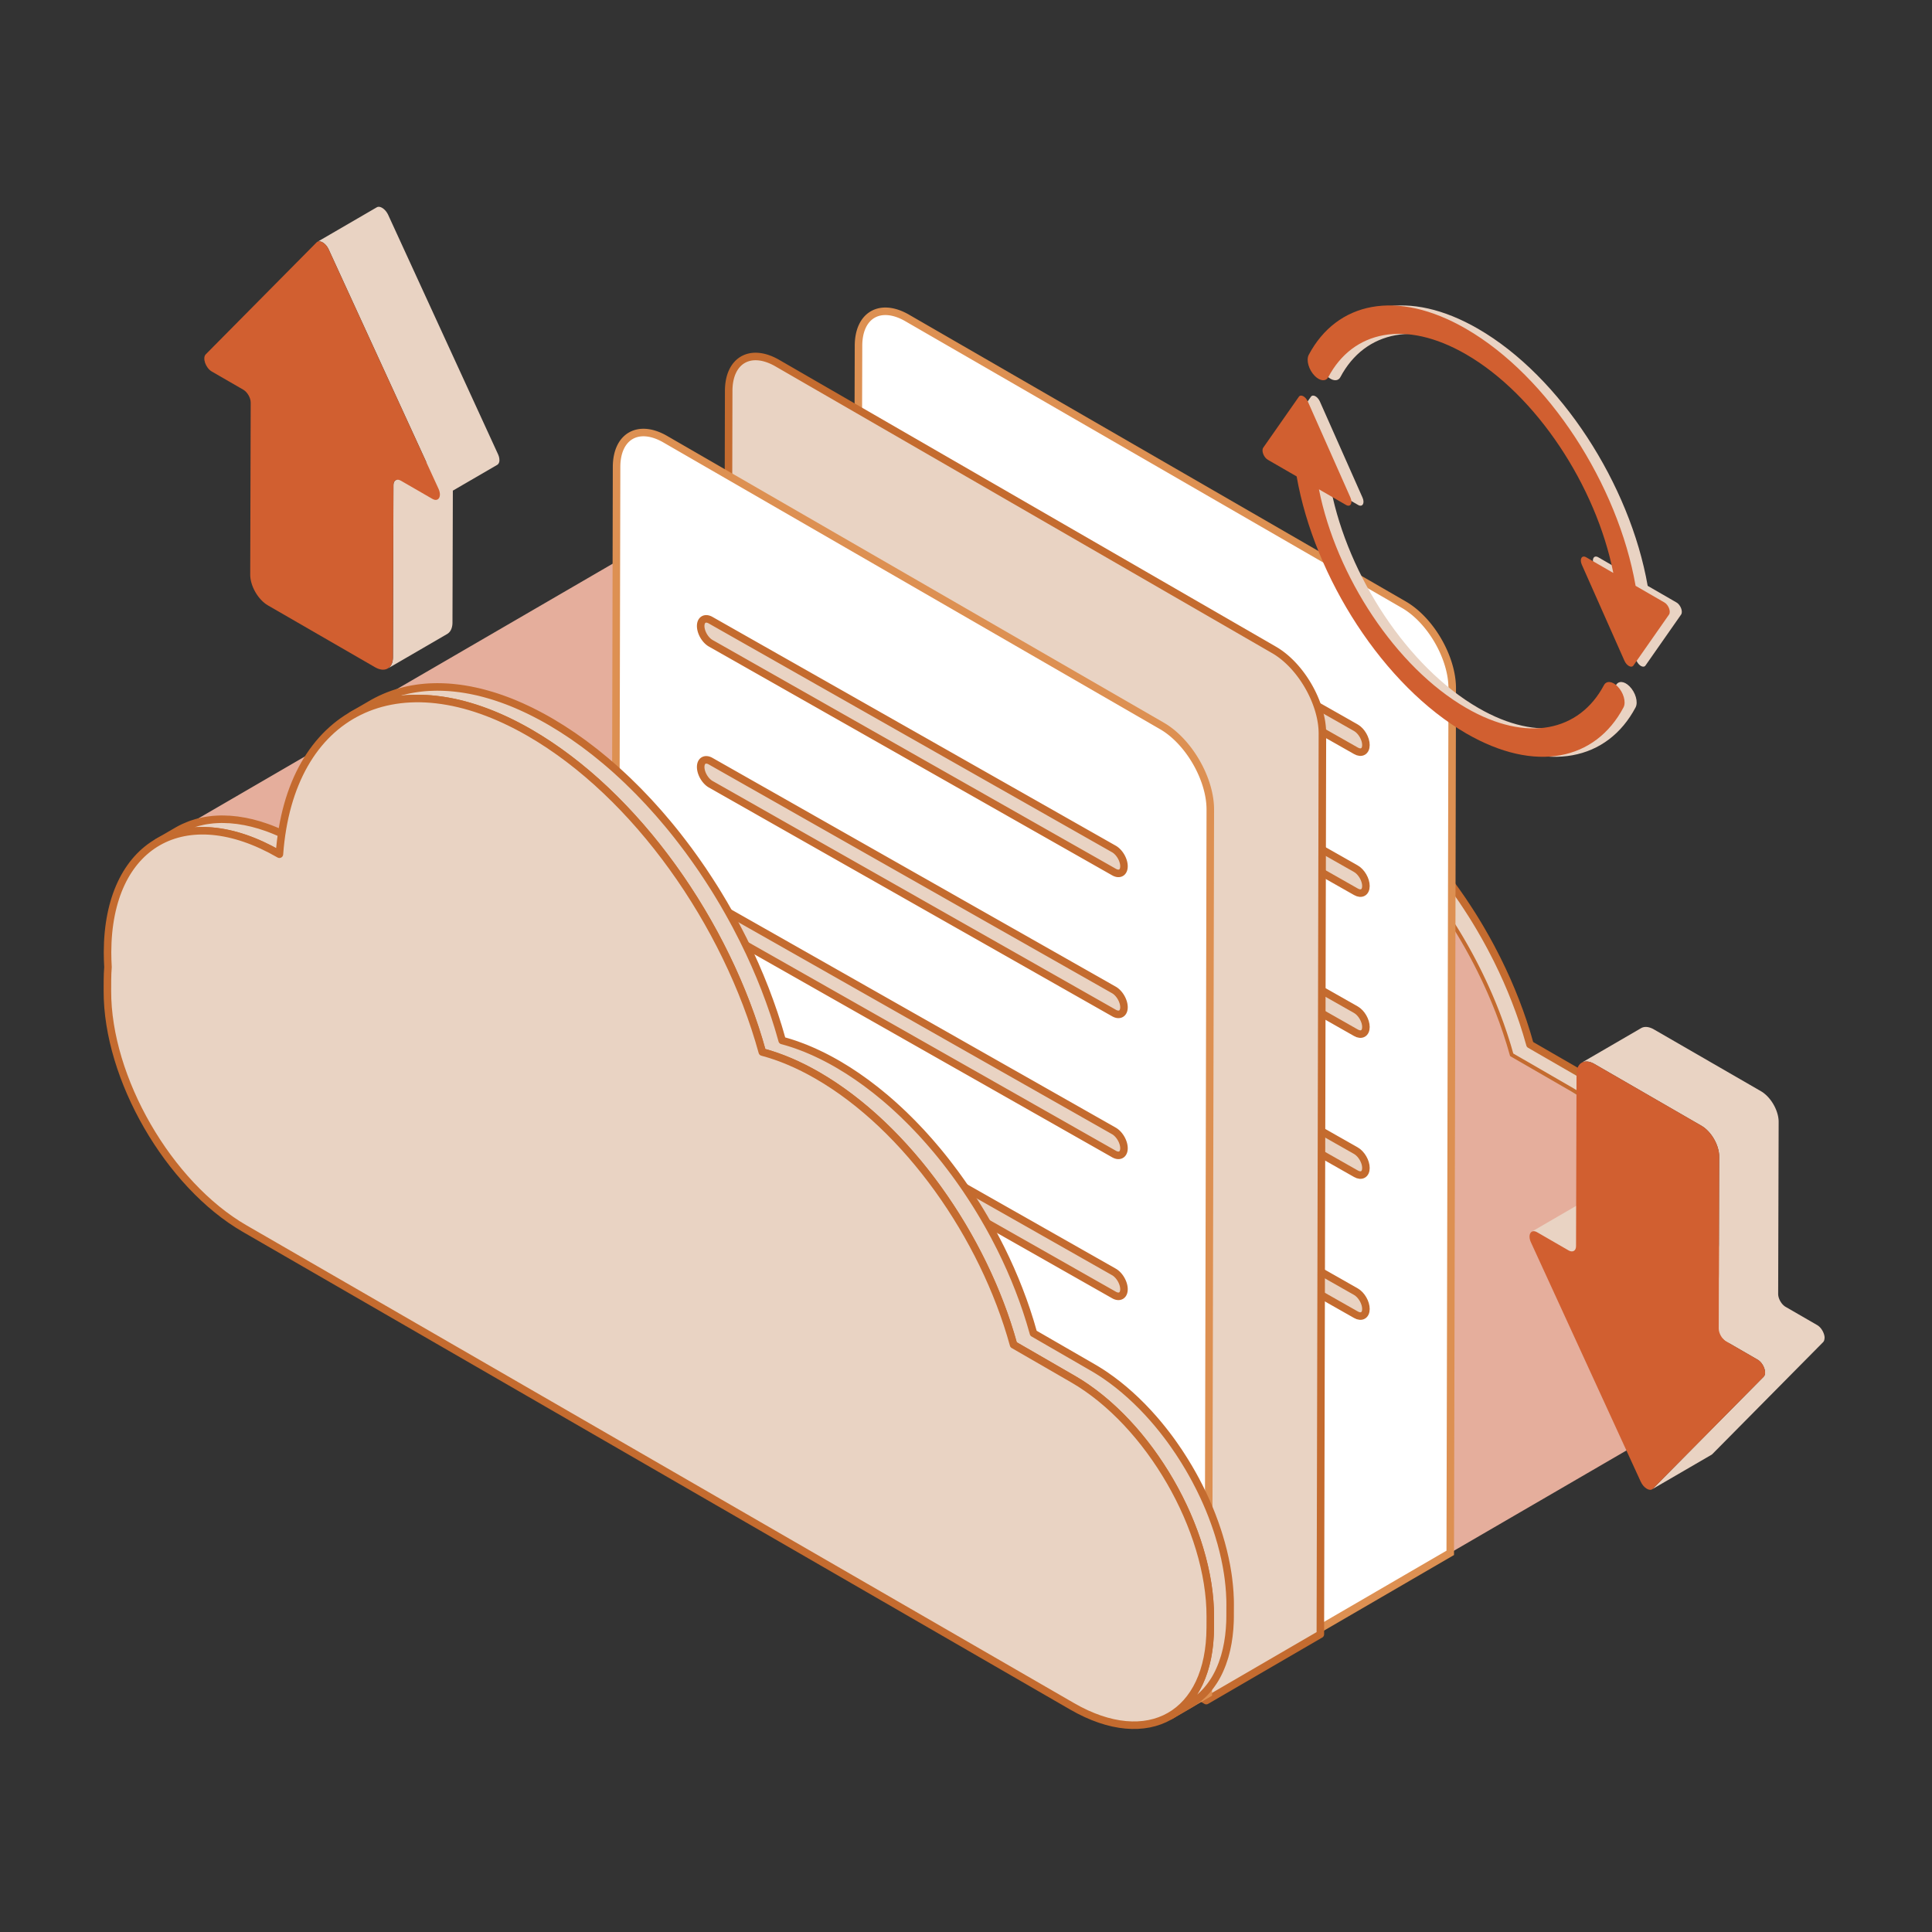
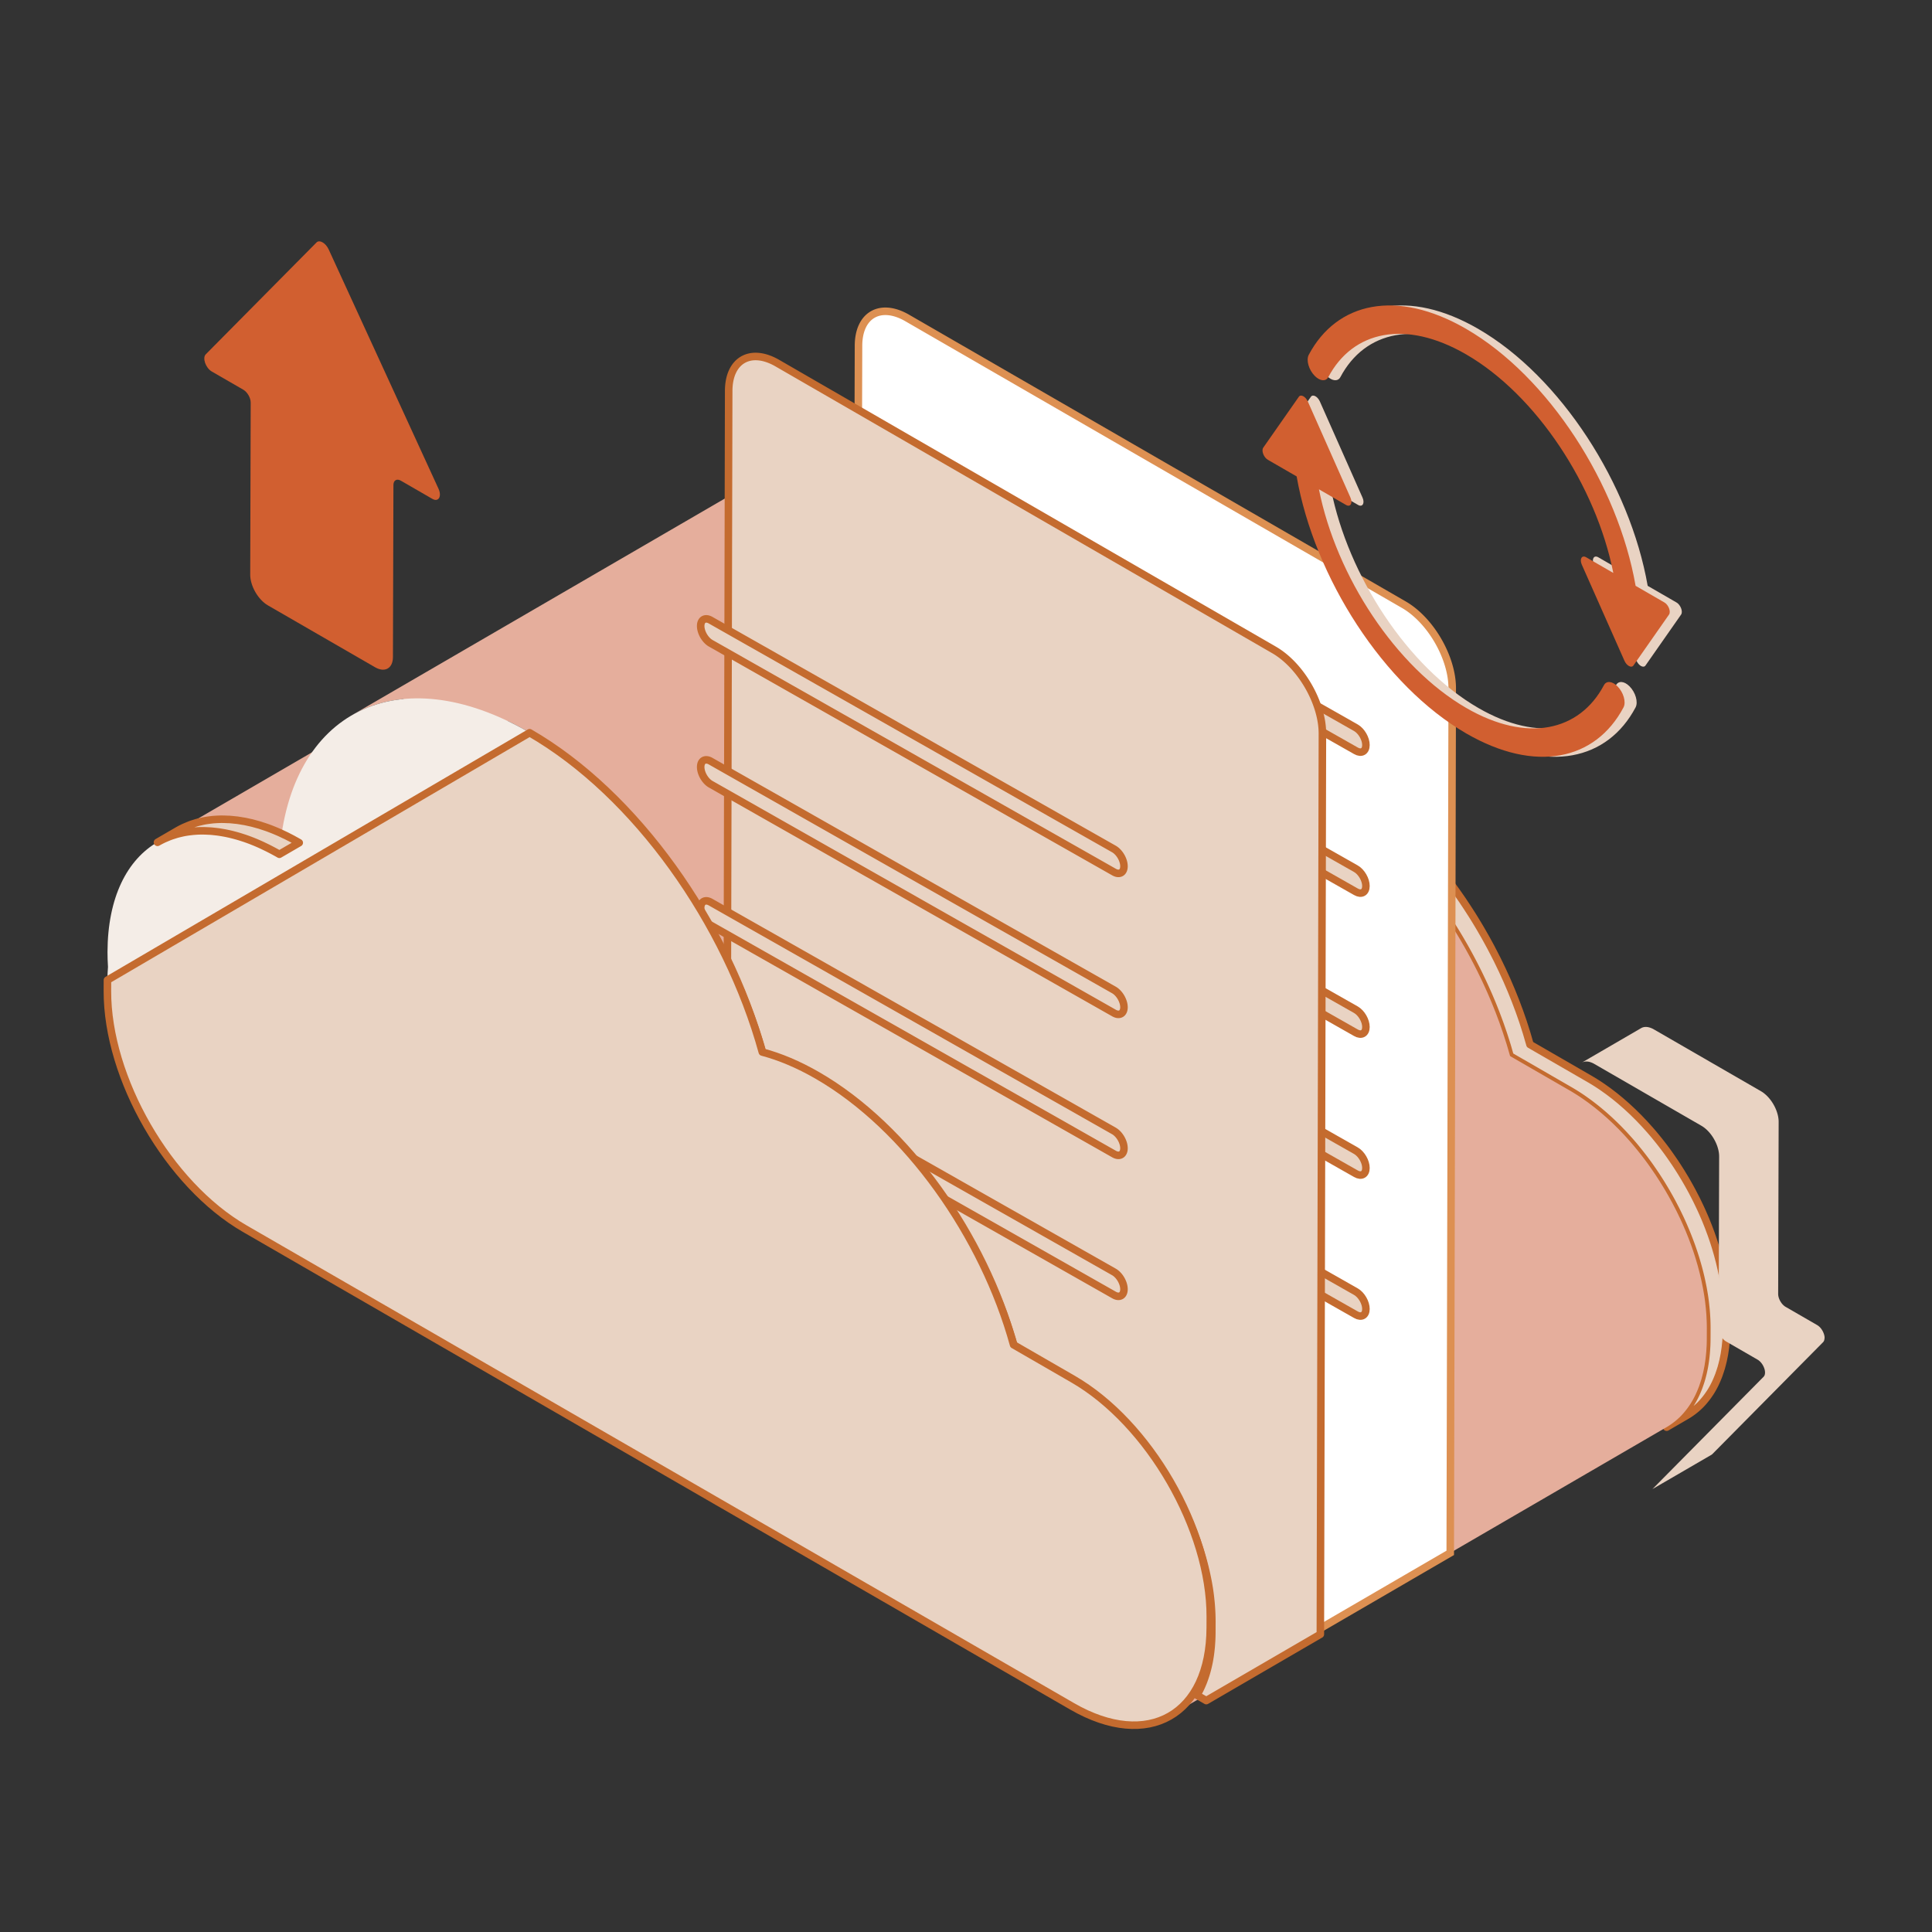
<svg xmlns="http://www.w3.org/2000/svg" xml:space="preserve" id="cloud-file-backup" x="0" y="0" style="enable-background:new 0 0 1600 1600" viewBox="0 0 1600 1600">
  <rect x="0" y="0" width="1600" height="1600" fill="#333333" stroke="none" />
  <path d="M652.82 455.38c-.77-.41-1.55-.81-2.32-1.2-.6-.3-1.2-.63-1.79-.93-.96-.47-1.9-.9-2.85-1.34-.68-.32-1.37-.66-2.05-.97-.28-.13-.56-.27-.84-.4-1.9-.85-3.79-1.65-5.67-2.4-.01 0-.01-.01-.02-.01a134.7 134.7 0 0 0-5.72-2.15c-.25-.09-.49-.16-.74-.24-.69-.24-1.36-.45-2.05-.67-.97-.32-1.94-.66-2.9-.95-.48-.14-.95-.26-1.43-.39-.84-.24-1.67-.47-2.5-.69-.64-.17-1.29-.37-1.93-.53-.67-.17-1.33-.29-2-.44-.83-.19-1.67-.38-2.49-.55-.44-.09-.89-.21-1.32-.29-.78-.15-1.55-.25-2.32-.38-.96-.17-1.92-.34-2.87-.47-.34-.05-.68-.12-1.02-.17-.79-.11-1.56-.15-2.35-.24-1.02-.11-2.05-.23-3.06-.31-.3-.02-.6-.07-.9-.09-.69-.05-1.36-.04-2.05-.07-1.21-.06-2.42-.11-3.61-.12-.33 0-.68-.03-1.01-.03-1.32.01-2.63.05-3.92.11-.17.01-.33.03-.5.03-.98.06-1.97.12-2.94.2-.62.06-1.22.15-1.83.22-.46.05-.93.1-1.38.16-1.67.22-3.33.48-4.96.81-.05.01-.1.02-.15.04-.45.09-.88.22-1.32.31-1.35.3-2.7.61-4.01.99-.65.18-1.27.4-1.91.6-.84.26-1.7.5-2.52.79-.21.07-.41.17-.61.25-1.27.47-2.52.99-3.75 1.53-.6.26-1.22.49-1.81.77-1.81.85-3.58 1.76-5.31 2.76l-16.45 9.56c1.72-1 3.5-1.91 5.3-2.76.59-.28 1.21-.51 1.81-.77 1.24-.54 2.48-1.06 3.75-1.53 1.03-.38 2.08-.71 3.14-1.04.64-.2 1.26-.42 1.91-.6 1.32-.37 2.66-.69 4.01-.99.44-.1.87-.22 1.32-.31 1.68-.34 3.38-.61 5.11-.84.46-.06.92-.11 1.39-.16 1.57-.18 3.16-.33 4.77-.42.17-.01.33-.03.5-.03 1.62-.08 3.27-.09 4.93-.08 1.19.01 2.4.06 3.61.12.98.05 1.96.08 2.95.16 1.01.08 2.04.2 3.06.31 1.12.12 2.23.24 3.36.41.95.14 1.91.31 2.87.47 1.21.21 2.42.42 3.65.68a125.21 125.21 0 0 1 6.42 1.53c.83.22 1.67.45 2.5.69 1.43.41 2.88.87 4.33 1.34.68.22 1.36.43 2.04.67 4.26 1.47 8.59 3.2 12.98 5.2.68.31 1.37.64 2.05.97 1.54.73 3.09 1.48 4.65 2.27.77.39 1.54.79 2.32 1.2 2.06 1.09 4.13 2.2 6.21 3.41l16.45-9.56c-1.51-.87-3.01-1.71-4.51-2.52-.57-.34-1.14-.62-1.7-.92zM1429.88 1085.18c-.01-.32-.03-.65-.05-.97-.02-.7-.06-1.39-.1-2.09-.04-.82-.06-1.63-.11-2.45-.04-.63-.1-1.26-.15-1.88-.06-.74-.11-1.47-.18-2.21-.04-.48-.07-.97-.12-1.45-.1-1.05-.23-2.1-.35-3.15-.07-.61-.13-1.22-.2-1.83-.02-.2-.04-.4-.07-.61-.24-1.9-.51-3.81-.82-5.73-.01-.04-.01-.08-.02-.12-.04-.27-.1-.55-.14-.82-.26-1.6-.53-3.21-.83-4.82-.05-.29-.12-.57-.17-.86-.15-.76-.31-1.53-.47-2.29-.19-.93-.36-1.86-.57-2.8-.11-.52-.25-1.04-.36-1.55-.19-.83-.38-1.66-.58-2.49-.15-.64-.29-1.28-.45-1.93-.19-.77-.41-1.54-.61-2.31-.22-.84-.43-1.67-.66-2.51-.11-.41-.21-.82-.32-1.23-.3-1.09-.64-2.19-.96-3.28-.21-.71-.41-1.42-.62-2.13-.06-.2-.11-.4-.18-.6-.6-1.97-1.23-3.93-1.89-5.9a.185.185 0 0 1-.02-.07l-.18-.51c-.59-1.75-1.19-3.49-1.82-5.23-.1-.27-.21-.55-.31-.82-.24-.65-.49-1.3-.73-1.96-.35-.94-.69-1.87-1.05-2.81-.23-.59-.48-1.18-.71-1.78-.29-.73-.58-1.45-.87-2.17-.22-.53-.42-1.06-.64-1.59-.44-1.06-.9-2.11-1.36-3.16-.24-.56-.47-1.11-.72-1.67-.09-.2-.17-.4-.26-.6-.81-1.84-1.65-3.68-2.51-5.5-.04-.08-.08-.16-.11-.24-.24-.52-.5-1.03-.75-1.55-.68-1.41-1.35-2.83-2.05-4.24-.11-.22-.23-.44-.34-.66-.58-1.15-1.17-2.28-1.77-3.42-.48-.92-.94-1.85-1.43-2.77-.09-.17-.19-.33-.28-.5a269.78 269.78 0 0 0-4.93-8.78c-.14-.25-.27-.5-.42-.74-.43-.74-.89-1.46-1.33-2.19-.71-1.19-1.42-2.37-2.15-3.54-.65-1.05-1.32-2.09-1.98-3.13-.74-1.16-1.48-2.32-2.24-3.46-.25-.38-.49-.77-.74-1.15-.24-.36-.5-.7-.75-1.06-2.11-3.12-4.25-6.21-6.47-9.22 0 0 0 0 0 0a.265.265 0 0 0-.05-.06c-1.57-2.13-3.18-4.24-4.81-6.31-.07-.09-.14-.19-.21-.28-1.2-1.53-2.42-3.02-3.65-4.52-.24-.29-.46-.58-.7-.86-.02-.02-.03-.04-.04-.05-1.45-1.74-2.92-3.46-4.41-5.16-.07-.09-.15-.17-.23-.25-.45-.51-.91-1-1.36-1.51-.95-1.06-1.89-2.12-2.85-3.16-.18-.19-.37-.38-.55-.58-.65-.69-1.3-1.37-1.95-2.05-.72-.75-1.43-1.52-2.16-2.26-.27-.28-.55-.54-.82-.81-.71-.71-1.42-1.41-2.14-2.11-.62-.61-1.22-1.23-1.84-1.82-.35-.34-.72-.66-1.07-1-.77-.73-1.55-1.45-2.33-2.16-.54-.5-1.07-1.01-1.61-1.5-.43-.38-.86-.75-1.29-1.13-.78-.69-1.56-1.37-2.35-2.05-.48-.41-.95-.84-1.43-1.25-.52-.44-1.05-.85-1.57-1.29-.77-.63-1.53-1.26-2.3-1.88-.4-.32-.8-.66-1.2-.98-.66-.52-1.32-1-1.98-1.51-.72-.55-1.43-1.1-2.15-1.64-.29-.22-.58-.45-.88-.67-.89-.65-1.79-1.27-2.68-1.91-.6-.43-1.2-.86-1.8-1.28-.16-.11-.31-.23-.47-.34-1.61-1.1-3.22-2.17-4.84-3.2-.01-.01-.03-.02-.04-.03-.12-.07-.23-.14-.35-.21-1.47-.93-2.95-1.84-4.44-2.72-.37-.22-.75-.44-1.12-.65l-49.26-28.44c-.07-.24-.13-.49-.2-.73-.23-.84-.5-1.68-.74-2.52-.57-1.99-1.14-3.98-1.74-5.97l-.21-.71c-.29-.96-.62-1.92-.92-2.88-.54-1.71-1.08-3.43-1.65-5.14-.11-.34-.21-.67-.32-1.01-.32-.95-.66-1.89-.99-2.84-.55-1.6-1.1-3.19-1.67-4.78-.15-.42-.29-.83-.44-1.25-.34-.94-.71-1.87-1.06-2.81-.54-1.46-1.08-2.92-1.65-4.38-.17-.45-.33-.91-.51-1.36-.36-.92-.74-1.84-1.11-2.76-.56-1.41-1.12-2.82-1.7-4.23-.19-.47-.37-.93-.56-1.4-.39-.93-.8-1.85-1.19-2.77-.58-1.36-1.16-2.73-1.75-4.09-.2-.46-.39-.93-.59-1.39-.39-.88-.8-1.75-1.2-2.62-.66-1.47-1.33-2.94-2.01-4.41-.23-.49-.44-.99-.67-1.48-.36-.76-.74-1.52-1.1-2.28-.79-1.66-1.59-3.32-2.41-4.98-.29-.58-.56-1.17-.85-1.75-.29-.57-.59-1.14-.88-1.71-1.05-2.09-2.13-4.17-3.22-6.25-.36-.68-.69-1.36-1.05-2.04-.21-.4-.44-.79-.65-1.19-.68-1.26-1.37-2.52-2.06-3.77-.75-1.37-1.51-2.75-2.28-4.11-.71-1.25-1.43-2.5-2.15-3.74-.52-.9-1.03-1.82-1.56-2.72-.19-.32-.39-.64-.58-.96-2.02-3.43-4.09-6.83-6.21-10.2-.37-.58-.75-1.16-1.12-1.74-1.86-2.92-3.75-5.81-5.67-8.68-.32-.48-.62-.97-.95-1.45-.3-.45-.62-.89-.92-1.33-.77-1.13-1.55-2.24-2.33-3.36a346.51 346.51 0 0 0-5.15-7.22c-.53-.73-1.05-1.46-1.58-2.18-.3-.4-.61-.79-.91-1.19-1.9-2.55-3.83-5.08-5.78-7.58-.26-.33-.5-.67-.76-.99-.06-.08-.13-.16-.2-.24-2.05-2.6-4.12-5.16-6.22-7.69-.1-.12-.19-.24-.29-.36-.51-.62-1.04-1.21-1.56-1.82a370.34 370.34 0 0 0-4.4-5.14c-.23-.26-.45-.54-.68-.8-.56-.64-1.14-1.25-1.7-1.89-1.34-1.5-2.68-3-4.04-4.48-.36-.39-.71-.8-1.08-1.19-.49-.53-1-1.04-1.5-1.57a278.85 278.85 0 0 0-4.1-4.29c-.49-.5-.97-1.03-1.46-1.53-.38-.38-.76-.75-1.14-1.13-1.51-1.53-3.04-3.03-4.57-4.52-.57-.55-1.12-1.13-1.69-1.67-.22-.21-.45-.41-.67-.62-2.05-1.96-4.12-3.88-6.21-5.77-.26-.23-.5-.48-.76-.71-.03-.03-.07-.06-.1-.09a344 344 0 0 0-7.16-6.25l-.48-.42c-.58-.49-1.17-.95-1.76-1.43-1.66-1.38-3.33-2.75-5-4.08-.34-.27-.67-.56-1.02-.83-.59-.46-1.19-.9-1.78-1.36-1.47-1.14-2.94-2.26-4.41-3.36-.49-.36-.97-.75-1.45-1.11-.5-.37-1.01-.71-1.52-1.08-1.39-1.01-2.78-2-4.18-2.97-.61-.42-1.2-.87-1.81-1.29-.41-.28-.83-.54-1.24-.82-1.36-.92-2.73-1.82-4.1-2.71-.7-.46-1.4-.94-2.1-1.39-.33-.21-.67-.4-1-.61-1.32-.83-2.65-1.63-3.97-2.43-.79-.47-1.56-.98-2.35-1.44-.57-.33-1.13-.66-1.7-.99-1.85-1.07-3.7-2.1-5.53-3.09-.06-.03-.11-.06-.16-.09-2.19-1.18-4.37-2.31-6.54-3.39-.13-.06-.25-.14-.38-.2-.48-.24-.96-.44-1.44-.68-1.56-.76-3.13-1.5-4.68-2.21-.29-.13-.59-.29-.88-.42-.47-.21-.94-.39-1.41-.6-1.42-.62-2.84-1.23-4.26-1.81-.43-.18-.87-.38-1.3-.55-.33-.13-.66-.24-1-.38-1.53-.6-3.06-1.17-4.58-1.72-.47-.17-.94-.36-1.4-.53-.15-.05-.3-.09-.45-.15-2.15-.75-4.28-1.45-6.4-2.09-.06-.02-.13-.04-.19-.06-1.7-.51-3.39-.99-5.07-1.44-.06-.21-.11-.41-.17-.62-.25-.9-.53-1.81-.79-2.71-.71-2.49-1.42-4.98-2.18-7.48l-.21-.73c-.35-1.14-.74-2.28-1.1-3.42-.65-2.07-1.3-4.14-1.99-6.21-.12-.36-.23-.73-.35-1.09-.38-1.14-.8-2.27-1.19-3.41-.66-1.92-1.32-3.84-2.01-5.75-.16-.46-.31-.91-.48-1.37-.41-1.14-.86-2.28-1.28-3.42a549 549 0 0 0-1.95-5.2c-.19-.5-.37-1-.56-1.5-.44-1.13-.91-2.25-1.36-3.38-.67-1.68-1.34-3.36-2.03-5.04-.21-.52-.41-1.04-.62-1.55-.47-1.13-.97-2.25-1.45-3.37-.69-1.63-1.38-3.26-2.09-4.89-.23-.52-.44-1.04-.66-1.55-.47-1.06-.97-2.12-1.45-3.18-.79-1.75-1.58-3.5-2.39-5.25-.26-.55-.5-1.11-.76-1.66-.43-.92-.9-1.84-1.34-2.76-.94-1.97-1.89-3.94-2.85-5.9-.33-.66-.63-1.33-.96-1.99-.35-.71-.73-1.4-1.09-2.11-1.23-2.43-2.48-4.85-3.74-7.27-.42-.8-.81-1.6-1.23-2.4-.28-.53-.57-1.05-.86-1.57a476.9 476.9 0 0 0-2.4-4.4c-.9-1.64-1.81-3.28-2.73-4.92-.82-1.46-1.66-2.91-2.49-4.36-.58-1-1.13-2-1.71-3-.25-.43-.52-.84-.77-1.27-2.42-4.1-4.88-8.18-7.42-12.2-.35-.56-.72-1.11-1.07-1.67-2.27-3.58-4.59-7.13-6.95-10.65-.37-.56-.73-1.13-1.1-1.69-.39-.58-.8-1.15-1.2-1.73-.93-1.36-1.87-2.71-2.81-4.06-1.07-1.53-2.14-3.06-3.23-4.58-.96-1.34-1.92-2.67-2.89-4-.59-.82-1.18-1.64-1.77-2.45-.36-.49-.74-.96-1.11-1.45-2.23-3-4.49-5.96-6.79-8.9-.33-.42-.65-.86-.98-1.29-.09-.11-.18-.22-.27-.34-2.44-3.09-4.91-6.15-7.41-9.16-.11-.13-.21-.27-.32-.4-.61-.73-1.23-1.43-1.84-2.15-1.73-2.05-3.46-4.1-5.22-6.11-.26-.3-.52-.62-.79-.92-.67-.76-1.36-1.5-2.03-2.25-1.59-1.79-3.19-3.57-4.8-5.32-.42-.45-.83-.93-1.24-1.38-.59-.64-1.2-1.25-1.79-1.88-1.61-1.72-3.24-3.42-4.87-5.11-.57-.59-1.13-1.2-1.7-1.79-.45-.46-.92-.9-1.38-1.36-1.79-1.81-3.6-3.58-5.41-5.35-.67-.65-1.33-1.33-2-1.98-.27-.26-.54-.5-.81-.75-2.4-2.29-4.82-4.54-7.26-6.75-.33-.3-.65-.62-.99-.92-.04-.04-.09-.08-.13-.12-2.81-2.53-5.65-5-8.51-7.42-.19-.16-.37-.32-.55-.48-.68-.57-1.37-1.11-2.05-1.67-1.99-1.65-3.98-3.29-5.99-4.89-.4-.32-.79-.65-1.19-.97-.7-.55-1.41-1.07-2.11-1.61-1.74-1.35-3.49-2.69-5.25-4-.57-.43-1.14-.88-1.71-1.31-.6-.44-1.21-.85-1.81-1.28-1.65-1.2-3.31-2.38-4.98-3.54-.71-.5-1.42-1.03-2.14-1.52-.49-.34-.98-.64-1.47-.97a294.4 294.4 0 0 0-4.89-3.23c-.83-.54-1.64-1.11-2.47-1.63-.39-.25-.79-.48-1.19-.73-1.57-.99-3.15-1.95-4.74-2.9-.93-.56-1.84-1.15-2.77-1.7-.67-.4-1.35-.79-2.02-1.18-2.02-1.17-4.04-2.29-6.05-3.39-.17-.09-.35-.2-.52-.29-.3-.16-.59-.3-.89-.46-2.26-1.21-4.51-2.38-6.75-3.49-.28-.14-.55-.29-.83-.43-.12-.06-.24-.11-.36-.17-2.44-1.2-4.88-2.34-7.3-3.44-.23-.11-.47-.23-.7-.33-.3-.13-.6-.25-.9-.38-2.43-1.08-4.85-2.11-7.25-3.08-.03-.01-.07-.03-.11-.04-.01 0-.02-.01-.02-.01-2.5-1-4.98-1.92-7.46-2.81-.29-.1-.58-.22-.86-.32-.22-.08-.43-.14-.65-.21-2.41-.84-4.81-1.63-7.19-2.35-.15-.04-.29-.1-.44-.14-.26-.08-.52-.14-.77-.21-2.52-.75-5.02-1.45-7.5-2.07-.08-.02-.17-.05-.25-.07-.03-.01-.05-.01-.07-.02-2.61-.65-5.2-1.21-7.76-1.72-.25-.05-.5-.12-.75-.17-.25-.05-.49-.09-.74-.13-.67-.13-1.34-.24-2.01-.36-.88-.16-1.77-.31-2.65-.45-.68-.11-1.35-.21-2.02-.3-.49-.07-.98-.15-1.46-.22-.35-.05-.7-.08-1.05-.12-.78-.1-1.55-.19-2.33-.28-.79-.09-1.58-.17-2.37-.25-.77-.07-1.54-.14-2.3-.2-.43-.03-.86-.08-1.28-.11-.33-.02-.66-.03-.99-.05-.87-.05-1.73-.1-2.59-.13-.72-.03-1.44-.06-2.15-.08-.86-.02-1.71-.03-2.57-.04-.46 0-.93-.02-1.39-.02-.22 0-.44.01-.66.02-1.15.01-2.3.04-3.44.09-.5.02-1 .03-1.49.05-1.63.08-3.24.19-4.84.33h-.06l-.25.03c-1.72.16-3.41.36-5.1.59-.5.07-1 .14-1.51.22-1.44.22-2.87.46-4.28.73-.26.05-.53.08-.8.14l-.24.06c-2.16.43-4.28.94-6.37 1.49l-1.12.3a101.7 101.7 0 0 0-6.07 1.88c-.15.05-.3.09-.44.14-.34.12-.67.26-1.01.38-.88.32-1.75.64-2.62.99-.55.21-1.09.43-1.64.66-.86.36-1.72.73-2.57 1.11-.52.23-1.04.46-1.55.7-.91.42-1.81.87-2.71 1.32-.43.22-.87.42-1.29.65-1.31.69-2.61 1.39-3.89 2.14l-16.45 9.56c1.28-.74 2.58-1.45 3.89-2.14.43-.22.86-.43 1.29-.65.9-.45 1.8-.9 2.71-1.32.51-.24 1.04-.47 1.55-.7.85-.38 1.7-.75 2.56-1.1.54-.22 1.09-.44 1.64-.66.87-.34 1.74-.67 2.62-.98.48-.17.96-.35 1.45-.52a101.7 101.7 0 0 1 6.07-1.88l1.11-.3c2.1-.56 4.22-1.06 6.37-1.49.34-.07.69-.13 1.04-.19a119.357 119.357 0 0 1 5.79-.95c1.69-.23 3.38-.43 5.1-.59l.31-.03c1.6-.14 3.21-.25 4.84-.33.49-.02.99-.03 1.49-.05 1.14-.04 2.29-.08 3.44-.09.68-.01 1.36 0 2.05 0 .85.01 1.71.01 2.57.04.71.02 1.43.05 2.15.08.86.04 1.72.08 2.59.13.76.05 1.51.1 2.27.16s1.53.12 2.3.2c.79.07 1.58.16 2.37.25.77.09 1.55.18 2.33.28.83.11 1.67.22 2.51.34l2.02.3c.88.14 1.76.29 2.64.45.67.12 1.34.23 2.01.36.49.09.99.2 1.49.3 2.57.51 5.15 1.07 7.77 1.72l.33.09c2.48.62 4.99 1.32 7.5 2.07.4.12.81.23 1.21.36 2.38.73 4.78 1.51 7.19 2.35.5.17 1.01.36 1.51.54 2.47.88 4.95 1.8 7.46 2.81.04.02.08.03.12.05 2.41.97 4.83 2 7.26 3.08.53.24 1.07.47 1.6.71 2.42 1.09 4.85 2.23 7.3 3.44.4.19.79.4 1.19.6 2.24 1.12 4.48 2.28 6.74 3.49l1.41.75c2.01 1.09 4.03 2.22 6.05 3.38 1.61.93 3.2 1.91 4.8 2.88 1.58.95 3.16 1.91 4.73 2.9 1.23.77 2.45 1.57 3.67 2.36 1.63 1.06 3.26 2.13 4.89 3.23a381.693 381.693 0 0 1 8.59 6.03c1.18.85 2.35 1.72 3.52 2.59 1.76 1.31 3.5 2.65 5.25 4 1.1.86 2.21 1.71 3.31 2.58 2.01 1.6 4 3.24 5.99 4.89.87.72 1.74 1.43 2.6 2.16 2.86 2.42 5.69 4.89 8.5 7.42.38.34.76.71 1.14 1.05 2.43 2.21 4.85 4.45 7.24 6.74.94.9 1.87 1.82 2.81 2.73 1.81 1.76 3.62 3.54 5.4 5.34 1.03 1.04 2.06 2.1 3.09 3.16 1.63 1.68 3.25 3.38 4.86 5.1 1.02 1.08 2.04 2.17 3.05 3.27 1.61 1.75 3.21 3.53 4.8 5.31.94 1.06 1.89 2.1 2.82 3.17 1.76 2.01 3.49 4.06 5.22 6.11.72.85 1.45 1.69 2.16 2.55 2.5 3.01 4.98 6.07 7.41 9.16.42.54.83 1.09 1.26 1.62 2.29 2.93 4.55 5.9 6.79 8.9.97 1.3 1.93 2.6 2.89 3.91.97 1.33 1.93 2.66 2.89 4 1.09 1.52 2.16 3.06 3.24 4.59.94 1.35 1.87 2.69 2.8 4.05.77 1.13 1.54 2.28 2.3 3.42 2.36 3.51 4.67 7.06 6.94 10.63.36.56.73 1.12 1.08 1.69 2.53 4.03 4.99 8.1 7.41 12.19.84 1.42 1.67 2.85 2.5 4.29.83 1.44 1.66 2.88 2.48 4.33.92 1.64 1.83 3.29 2.74 4.93.8 1.46 1.6 2.92 2.39 4.38.71 1.32 1.4 2.65 2.09 3.97 1.27 2.41 2.52 4.84 3.74 7.27a456.99 456.99 0 0 1 4.91 10c.7 1.47 1.4 2.94 2.09 4.41.81 1.75 1.6 3.5 2.39 5.26.71 1.58 1.42 3.15 2.11 4.73.71 1.63 1.4 3.26 2.09 4.89.7 1.64 1.39 3.28 2.07 4.93.69 1.68 1.36 3.36 2.03 5.04.65 1.63 1.3 3.25 1.92 4.88.67 1.73 1.31 3.46 1.95 5.19.6 1.6 1.19 3.2 1.77 4.81.68 1.91 1.34 3.81 2 5.72.52 1.51 1.05 3.02 1.55 4.53.68 2.06 1.33 4.13 1.99 6.19.44 1.39.89 2.77 1.31 4.16.76 2.49 1.47 4.98 2.18 7.48.32 1.11.66 2.22.96 3.32h0v0c1.74.46 3.5.97 5.26 1.5 2.12.64 4.25 1.35 6.4 2.09.61.21 1.23.45 1.85.67 1.52.55 3.05 1.12 4.58 1.73.76.3 1.53.61 2.3.93 1.41.58 2.83 1.18 4.26 1.81.76.33 1.53.67 2.29 1.01 1.55.7 3.11 1.45 4.68 2.2.61.29 1.21.57 1.82.88 2.17 1.08 4.35 2.2 6.53 3.38 1.89 1.02 3.79 2.08 5.7 3.18 1.36.78 2.7 1.62 4.05 2.43 1.33.8 2.65 1.6 3.97 2.43 1.04.65 2.07 1.33 3.1 2 1.37.89 2.74 1.79 4.1 2.71 1.02.69 2.04 1.4 3.06 2.11 1.4.98 2.79 1.96 4.18 2.97 1 .72 1.99 1.45 2.98 2.19 1.47 1.1 2.94 2.22 4.4 3.36.94.73 1.87 1.45 2.8 2.19 1.68 1.33 3.34 2.7 5 4.08.75.62 1.5 1.23 2.24 1.86 2.41 2.04 4.8 4.12 7.16 6.25.29.26.57.53.86.79 2.09 1.89 4.16 3.81 6.21 5.77.79.75 1.57 1.53 2.36 2.29 1.53 1.49 3.06 2.99 4.57 4.52.87.88 1.74 1.77 2.6 2.66 1.37 1.41 2.73 2.84 4.09 4.29.86.92 1.73 1.84 2.58 2.77 1.36 1.47 2.7 2.97 4.03 4.47.8.89 1.6 1.78 2.39 2.69 1.48 1.69 2.94 3.41 4.39 5.14.61.73 1.24 1.45 1.85 2.18 2.1 2.53 4.18 5.09 6.22 7.69.32.41.63.83.95 1.24a432.224 432.224 0 0 1 8.26 10.94c.8 1.1 1.61 2.2 2.4 3.32.93 1.3 1.84 2.6 2.75 3.91.78 1.11 1.55 2.23 2.32 3.35.63.93 1.25 1.86 1.88 2.79 1.92 2.86 3.81 5.75 5.67 8.67.37.58.75 1.16 1.12 1.74 2.12 3.37 4.18 6.77 6.21 10.2.72 1.22 1.43 2.45 2.14 3.68.72 1.24 1.44 2.48 2.14 3.73.77 1.37 1.53 2.74 2.28 4.12.69 1.26 1.38 2.51 2.06 3.78.57 1.07 1.13 2.15 1.7 3.22a410.513 410.513 0 0 1 4.95 9.72c.82 1.66 1.62 3.32 2.41 4.99.59 1.25 1.19 2.49 1.77 3.74a596.47 596.47 0 0 1 3.8 8.42c.6 1.36 1.18 2.73 1.76 4.1.59 1.39 1.17 2.77 1.75 4.16.58 1.41 1.14 2.82 1.7 4.23.55 1.37 1.09 2.75 1.62 4.12.56 1.46 1.1 2.92 1.65 4.38.5 1.35 1 2.7 1.49 4.05.57 1.6 1.12 3.19 1.67 4.79.44 1.28.89 2.56 1.31 3.85.57 1.71 1.11 3.43 1.65 5.14.38 1.19.76 2.38 1.13 3.58.61 2 1.18 4 1.75 6 .31 1.07.63 2.15.93 3.22h0l49.26 28.44c1.86 1.08 3.72 2.2 5.56 3.37.11.07.23.14.35.21 1.8 1.14 3.59 2.34 5.36 3.57.6.42 1.2.86 1.8 1.28 1.19.84 2.38 1.7 3.56 2.57.72.54 1.43 1.09 2.15 1.64 1.06.82 2.12 1.64 3.18 2.49.77.62 1.54 1.25 2.3 1.88 1.01.83 2.01 1.68 3.01 2.53.78.67 1.57 1.36 2.35 2.05a246.212 246.212 0 0 1 5.23 4.79c.98.93 1.95 1.87 2.92 2.82.71.7 1.43 1.4 2.14 2.11 1 1.01 1.99 2.04 2.98 3.07.65.68 1.31 1.36 1.95 2.05 1.14 1.23 2.27 2.47 3.4 3.73.45.5.91 1 1.36 1.51 1.58 1.79 3.14 3.61 4.68 5.46.23.28.46.57.69.86 1.31 1.59 2.6 3.18 3.87 4.81 1.61 2.05 3.2 4.14 4.76 6.25l.1.13c2.22 3.01 4.37 6.1 6.47 9.22.5.74 1 1.47 1.49 2.21.76 1.15 1.5 2.3 2.24 3.46.67 1.04 1.33 2.08 1.98 3.13.73 1.17 1.44 2.36 2.15 3.54.59.98 1.18 1.95 1.75 2.94 1.69 2.9 3.34 5.82 4.93 8.78.58 1.08 1.14 2.17 1.7 3.26.59 1.14 1.19 2.28 1.77 3.42.81 1.62 1.6 3.24 2.38 4.87.25.53.51 1.05.76 1.57.99 2.1 1.94 4.21 2.87 6.33.25.56.48 1.13.72 1.69.68 1.58 1.34 3.15 1.99 4.74.29.72.58 1.45.87 2.17.61 1.53 1.19 3.05 1.77 4.58.25.66.5 1.31.74 1.96.74 2.01 1.45 4.03 2.13 6.05l.18.51c.73 2.19 1.43 4.38 2.09 6.57.21.7.41 1.41.62 2.11.44 1.51.88 3.03 1.29 4.54.23.83.44 1.67.66 2.5.37 1.41.72 2.82 1.05 4.23.2.83.4 1.67.58 2.5.33 1.45.63 2.9.93 4.34.16.77.32 1.53.47 2.3.37 1.9.7 3.81 1.01 5.7.04.26.09.53.14.79.34 2.16.64 4.32.9 6.46.08.61.13 1.22.2 1.83.17 1.54.33 3.07.47 4.6l.18 2.2c.11 1.45.19 2.9.27 4.34.03.7.07 1.39.1 2.09.07 2.05.12 4.09.12 6.12l-.03 8.94c-.01 2.13-.06 4.21-.16 6.27-.03.58-.07 1.14-.11 1.71-.08 1.41-.18 2.82-.3 4.19-.07.8-.16 1.57-.24 2.36-.13 1.16-.26 2.32-.42 3.45-.11.84-.24 1.66-.37 2.49-.17 1.04-.34 2.08-.53 3.1a77.5 77.5 0 0 1-.55 2.73c-.2.92-.41 1.83-.62 2.73-.26 1.06-.53 2.1-.81 3.12-.22.8-.45 1.6-.69 2.39-.38 1.23-.78 2.44-1.2 3.62-.23.64-.44 1.29-.68 1.92a86.68 86.68 0 0 1-2.44 5.79c-.68 1.43-1.38 2.83-2.13 4.18 0 .01-.01.02-.01.03-.76 1.38-1.57 2.72-2.4 4.01-.17.26-.35.5-.51.76-.63.96-1.29 1.89-1.96 2.8-.27.37-.55.72-.82 1.08-.64.82-1.29 1.62-1.96 2.4-.26.3-.51.6-.77.89a53.34 53.34 0 0 1-2.84 2.97c-.14.13-.29.26-.43.39-.85.81-1.72 1.59-2.62 2.34-.32.27-.66.54-.99.8-.76.61-1.54 1.2-2.33 1.77-.33.24-.65.48-.99.7-1.1.76-2.23 1.48-3.38 2.16l16.45-9.56c1.16-.67 2.28-1.4 3.38-2.15.33-.23.66-.47.99-.7.79-.57 1.57-1.16 2.33-1.77.33-.26.66-.53.99-.8.89-.75 1.76-1.53 2.62-2.34.14-.13.29-.26.43-.39.98-.95 1.92-1.95 2.84-2.97.26-.29.51-.6.77-.89a65.948 65.948 0 0 0 2.78-3.48c.67-.91 1.32-1.84 1.96-2.8.17-.26.35-.5.52-.76.05-.08.1-.15.15-.23.78-1.22 1.53-2.48 2.25-3.79 0-.01.01-.02.01-.03.71-1.29 1.39-2.62 2.04-3.99.03-.06.05-.13.08-.2a79.8 79.8 0 0 0 2.44-5.79c.06-.17.15-.33.21-.5.17-.46.31-.95.47-1.42.42-1.19.83-2.39 1.2-3.62.1-.33.22-.63.32-.96.14-.46.24-.96.37-1.42.29-1.03.56-2.07.81-3.13.1-.43.23-.84.33-1.27.11-.47.19-.97.29-1.45.19-.9.38-1.81.55-2.73.09-.47.2-.92.28-1.4.1-.55.16-1.14.25-1.7.13-.82.26-1.65.37-2.49.06-.43.13-.83.19-1.26.09-.72.15-1.46.23-2.19.08-.78.17-1.56.24-2.36.03-.32.07-.62.1-.95.09-1.06.14-2.16.2-3.24.03-.57.08-1.13.11-1.71l.03-.43c.08-1.81.12-3.65.13-5.51v-.33l.03-8.94c-.01-1.64-.04-3.36-.09-5.08z" style="stroke-width:6.236;stroke-miterlimit:10;fill:#e9d3c3;stroke:#c46b2f;stroke-linecap:round;stroke-linejoin:round" />
  <path d="M1413.43 1094.72c-.01-.32-.03-.65-.05-.97-.02-.7-.06-1.4-.1-2.09-.04-.82-.06-1.63-.11-2.45-.04-.63-.1-1.26-.15-1.88-.05-.74-.11-1.47-.18-2.21-.04-.48-.07-.96-.12-1.45-.1-1.05-.23-2.1-.35-3.15-.07-.61-.13-1.22-.2-1.84-.02-.2-.04-.4-.07-.6-.24-1.9-.51-3.81-.82-5.73-.01-.04-.01-.08-.02-.12-.04-.28-.1-.57-.15-.85-.26-1.59-.53-3.19-.83-4.79-.05-.29-.12-.57-.17-.86-.15-.76-.31-1.53-.47-2.3-.19-.93-.36-1.86-.57-2.79-.11-.52-.25-1.04-.36-1.55-.19-.83-.38-1.67-.58-2.5-.15-.64-.29-1.28-.45-1.92-.19-.77-.41-1.54-.6-2.3-.22-.84-.43-1.68-.66-2.52-.11-.41-.21-.82-.32-1.23-.3-1.09-.64-2.18-.96-3.28-.21-.72-.41-1.43-.63-2.15-.06-.2-.11-.4-.17-.6-.6-1.97-1.23-3.93-1.89-5.89a.185.185 0 0 1-.02-.07c-.06-.18-.13-.37-.19-.55-.58-1.73-1.18-3.46-1.81-5.19-.1-.27-.21-.55-.31-.82-.24-.65-.49-1.31-.74-1.96-.35-.93-.69-1.87-1.05-2.8-.23-.6-.48-1.19-.72-1.78-.29-.72-.58-1.45-.87-2.17-.22-.53-.42-1.06-.64-1.59-.44-1.05-.9-2.1-1.35-3.14-.24-.57-.48-1.13-.73-1.7-.09-.2-.17-.39-.25-.59-.81-1.84-1.65-3.68-2.51-5.5-.04-.08-.08-.15-.11-.23-.25-.53-.51-1.05-.77-1.58-.67-1.4-1.34-2.81-2.03-4.2-.11-.22-.23-.44-.34-.66-.58-1.15-1.18-2.28-1.77-3.42-.48-.92-.94-1.85-1.43-2.76-.09-.17-.19-.33-.28-.49a269.78 269.78 0 0 0-4.93-8.78c-.14-.25-.27-.5-.42-.74-.43-.74-.89-1.46-1.33-2.19-.71-1.19-1.42-2.37-2.15-3.54-.65-1.05-1.32-2.09-1.98-3.13-.74-1.16-1.48-2.32-2.24-3.46-.25-.38-.49-.77-.74-1.15-.24-.36-.5-.7-.75-1.06-2.11-3.12-4.25-6.21-6.47-9.22-.02-.03-.04-.05-.06-.08-1.57-2.13-3.17-4.22-4.79-6.29-.07-.09-.14-.19-.21-.28-1.2-1.52-2.42-3.01-3.64-4.5-.24-.29-.47-.59-.71-.88-.02-.02-.03-.04-.04-.06-1.45-1.74-2.92-3.46-4.41-5.16-.07-.08-.15-.16-.22-.25-.46-.52-.93-1.02-1.39-1.54-.94-1.05-1.87-2.1-2.83-3.13l-.54-.57c-.65-.7-1.31-1.37-1.97-2.06-.72-.75-1.43-1.52-2.16-2.26-.27-.27-.55-.53-.82-.81-.71-.72-1.43-1.42-2.14-2.12-.62-.61-1.23-1.23-1.85-1.83-.35-.34-.71-.66-1.06-.99-.77-.73-1.55-1.45-2.33-2.16-.54-.5-1.07-1.01-1.62-1.5-.43-.38-.86-.75-1.29-1.13-.78-.69-1.56-1.37-2.35-2.05-.48-.41-.95-.84-1.43-1.25-.52-.44-1.05-.85-1.57-1.28-.77-.64-1.54-1.27-2.31-1.89-.4-.32-.79-.66-1.19-.97-.65-.51-1.31-1-1.97-1.5-.72-.55-1.44-1.11-2.16-1.65-.29-.22-.58-.45-.87-.67-.88-.65-1.77-1.26-2.66-1.89-.61-.43-1.21-.87-1.82-1.3-.16-.11-.31-.23-.47-.33-1.61-1.1-3.22-2.17-4.84-3.2-.01-.01-.03-.02-.04-.03-.12-.08-.24-.15-.36-.22-1.47-.93-2.94-1.84-4.42-2.71-.37-.22-.75-.44-1.12-.65l-49.27-28.45c-.07-.25-.14-.5-.21-.74-.23-.83-.49-1.67-.73-2.51-.57-1.99-1.14-3.98-1.75-5.98-.07-.24-.14-.48-.21-.71-.29-.95-.61-1.9-.92-2.85-.54-1.72-1.09-3.45-1.66-5.17-.11-.34-.21-.67-.32-1.01-.31-.94-.66-1.87-.98-2.81-.55-1.61-1.1-3.21-1.68-4.82-.15-.41-.28-.83-.43-1.25-.34-.93-.7-1.86-1.05-2.79-.54-1.47-1.09-2.93-1.65-4.4-.17-.45-.33-.91-.51-1.36-.36-.92-.74-1.83-1.11-2.75-.56-1.42-1.13-2.83-1.71-4.25-.19-.46-.37-.93-.56-1.39-.38-.92-.79-1.84-1.18-2.75-.58-1.37-1.16-2.74-1.76-4.11-.2-.46-.39-.92-.59-1.38-.39-.87-.8-1.74-1.19-2.61-.67-1.48-1.33-2.96-2.02-4.43-.23-.49-.44-.98-.67-1.47-.36-.76-.74-1.51-1.1-2.27-.79-1.67-1.6-3.33-2.41-4.99-.29-.58-.56-1.17-.85-1.75-.29-.57-.59-1.14-.88-1.71-1.06-2.1-2.13-4.18-3.23-6.26-.35-.67-.69-1.35-1.04-2.02-.21-.4-.43-.78-.64-1.18-.68-1.27-1.38-2.54-2.08-3.81-.75-1.36-1.5-2.73-2.27-4.09-.71-1.26-1.43-2.5-2.15-3.75-.52-.9-1.03-1.81-1.55-2.71-.19-.32-.39-.63-.58-.95a419.66 419.66 0 0 0-6.21-10.2c-.36-.58-.74-1.14-1.1-1.72a463.88 463.88 0 0 0-5.68-8.7c-.32-.48-.62-.97-.95-1.45-.3-.45-.62-.88-.92-1.33-.77-1.13-1.55-2.25-2.33-3.37-.91-1.31-1.82-2.61-2.75-3.9-.79-1.11-1.59-2.21-2.4-3.31-.53-.72-1.04-1.46-1.57-2.18-.3-.4-.61-.79-.91-1.19-1.9-2.55-3.83-5.08-5.78-7.58-.26-.33-.5-.66-.76-.99-.06-.08-.13-.16-.2-.24-2.05-2.6-4.13-5.16-6.23-7.69-.1-.11-.19-.23-.28-.35-.51-.61-1.03-1.2-1.54-1.8-1.46-1.74-2.93-3.46-4.42-5.17-.23-.26-.45-.53-.68-.79-.56-.64-1.14-1.25-1.7-1.88-1.34-1.51-2.69-3.01-4.05-4.48-.36-.39-.71-.8-1.07-1.19-.49-.53-1-1.04-1.5-1.57-1.36-1.44-2.72-2.87-4.09-4.29-.49-.5-.96-1.02-1.45-1.52-.38-.38-.76-.75-1.14-1.13a278.6 278.6 0 0 0-4.58-4.52c-.56-.55-1.12-1.12-1.68-1.67-.22-.21-.45-.41-.67-.62-2.04-1.95-4.11-3.87-6.18-5.75-.26-.24-.52-.49-.78-.73-.03-.03-.07-.06-.1-.09a344 344 0 0 0-7.16-6.25l-.48-.42c-.58-.49-1.17-.95-1.75-1.43-1.66-1.38-3.33-2.75-5.01-4.09-.34-.27-.67-.56-1.02-.83-.59-.47-1.19-.9-1.79-1.36-1.46-1.13-2.93-2.26-4.4-3.36-.49-.36-.97-.75-1.46-1.11-.5-.37-1.02-.72-1.52-1.08-1.39-1.01-2.78-2-4.18-2.97-.61-.42-1.2-.87-1.81-1.29-.41-.28-.83-.54-1.24-.82-1.37-.92-2.74-1.82-4.11-2.72-.7-.45-1.39-.94-2.09-1.38-.33-.21-.67-.4-1-.61-1.32-.83-2.66-1.64-3.99-2.44-.78-.47-1.56-.97-2.34-1.43-.57-.33-1.13-.66-1.7-.99-1.85-1.07-3.7-2.1-5.54-3.1-.06-.03-.11-.06-.17-.09-2.19-1.18-4.37-2.31-6.53-3.38-.13-.06-.26-.14-.39-.2-.49-.24-.97-.45-1.45-.68-1.56-.76-3.12-1.5-4.67-2.2-.3-.14-.6-.29-.9-.42-.47-.21-.93-.39-1.4-.59-1.43-.63-2.86-1.23-4.29-1.82-.44-.18-.88-.38-1.31-.56-.33-.13-.65-.24-.97-.37-1.57-.62-3.12-1.2-4.67-1.76-.45-.16-.91-.35-1.37-.51a6.47 6.47 0 0 0-.41-.13c-2.15-.75-4.3-1.46-6.42-2.1-.08-.02-.16-.06-.24-.08-1.66-.5-3.3-.97-4.94-1.41-.06-.22-.12-.44-.18-.65-.25-.91-.54-1.81-.79-2.72-.71-2.48-1.42-4.96-2.17-7.44-.08-.25-.14-.5-.22-.75-.35-1.14-.74-2.28-1.09-3.41-.65-2.07-1.3-4.13-1.99-6.2-.12-.37-.23-.73-.35-1.1-.38-1.13-.8-2.26-1.18-3.4-.66-1.92-1.32-3.84-2.01-5.75-.16-.46-.31-.92-.48-1.37-.41-1.14-.86-2.27-1.28-3.41a549 549 0 0 0-1.95-5.2c-.19-.5-.37-1.01-.57-1.51-.44-1.13-.91-2.25-1.36-3.38-.67-1.68-1.33-3.36-2.02-5.03-.21-.52-.41-1.04-.63-1.56-.47-1.13-.97-2.24-1.44-3.37-.69-1.63-1.38-3.27-2.1-4.89-.23-.52-.44-1.03-.66-1.55-.47-1.06-.97-2.11-1.44-3.17-.79-1.76-1.58-3.51-2.4-5.26-.26-.55-.5-1.11-.75-1.65-.43-.92-.89-1.83-1.33-2.75-.94-1.97-1.89-3.95-2.86-5.91-.32-.66-.63-1.33-.96-1.98-.35-.71-.73-1.4-1.08-2.1-1.23-2.44-2.48-4.86-3.75-7.28-.42-.79-.81-1.6-1.23-2.39-.28-.53-.57-1.04-.85-1.57-.79-1.47-1.59-2.94-2.4-4.4-.9-1.64-1.8-3.28-2.72-4.91-.82-1.46-1.66-2.91-2.49-4.36-.57-.99-1.13-2-1.71-2.98-.25-.43-.52-.84-.77-1.27-2.42-4.1-4.89-8.18-7.42-12.21-.35-.56-.72-1.11-1.07-1.67-2.27-3.58-4.6-7.13-6.96-10.65-.37-.56-.72-1.13-1.1-1.68-.39-.58-.8-1.15-1.2-1.73-.93-1.36-1.87-2.71-2.81-4.06-1.07-1.53-2.14-3.06-3.22-4.57-.96-1.34-1.93-2.68-2.9-4.01-.59-.81-1.17-1.64-1.77-2.45-.36-.49-.74-.96-1.11-1.45-2.23-3-4.49-5.96-6.79-8.9-.33-.42-.65-.86-.98-1.28-.09-.12-.19-.23-.28-.34-2.44-3.09-4.91-6.15-7.41-9.16-.11-.13-.21-.27-.32-.4-.6-.72-1.22-1.42-1.83-2.14-1.73-2.06-3.47-4.11-5.24-6.13-.26-.3-.52-.61-.78-.91-.67-.76-1.35-1.49-2.03-2.25-1.59-1.79-3.19-3.57-4.81-5.33-.42-.45-.82-.93-1.24-1.38-.59-.64-1.2-1.25-1.8-1.88-1.61-1.72-3.23-3.42-4.87-5.1-.57-.59-1.13-1.2-1.7-1.79-.46-.46-.93-.9-1.38-1.37-1.79-1.8-3.59-3.58-5.4-5.34-.67-.65-1.33-1.33-2-1.98-.27-.26-.55-.5-.82-.76-2.38-2.27-4.78-4.5-7.19-6.69-.35-.32-.7-.66-1.05-.98a.864.864 0 0 1-.14-.13c-2.81-2.53-5.64-4.99-8.5-7.41-.19-.16-.37-.32-.55-.48-.68-.57-1.38-1.11-2.06-1.68-1.99-1.65-3.98-3.29-5.99-4.89-.4-.32-.79-.65-1.19-.97-.7-.55-1.41-1.07-2.11-1.61-1.74-1.35-3.49-2.69-5.25-4-.57-.43-1.14-.88-1.71-1.3-.6-.44-1.21-.85-1.81-1.28-1.65-1.2-3.31-2.37-4.97-3.54-.72-.5-1.42-1.03-2.14-1.52-.49-.34-.99-.64-1.48-.98-1.62-1.1-3.25-2.16-4.87-3.22-.83-.54-1.65-1.11-2.48-1.64-.4-.25-.8-.48-1.2-.73-1.57-.99-3.14-1.94-4.72-2.89-.93-.56-1.85-1.16-2.78-1.7-.67-.4-1.35-.79-2.02-1.18a246.44 246.44 0 0 0-6.05-3.38c-.17-.1-.35-.2-.53-.29-.3-.16-.6-.31-.9-.47-2.25-1.21-4.49-2.37-6.73-3.48-.28-.14-.56-.3-.84-.44-.12-.06-.24-.11-.36-.17-2.44-1.2-4.87-2.34-7.29-3.43-.24-.11-.47-.23-.71-.33-.3-.14-.6-.25-.91-.38-2.43-1.08-4.85-2.11-7.26-3.08-.03-.01-.06-.03-.1-.04-.01 0-.01-.01-.02-.01-2.5-1-4.98-1.92-7.45-2.8-.29-.1-.58-.23-.87-.33-.22-.08-.43-.14-.65-.21-2.41-.84-4.81-1.62-7.19-2.35-.15-.04-.3-.1-.44-.14-.26-.08-.52-.14-.78-.21-2.52-.75-5.02-1.45-7.5-2.07-.08-.02-.17-.05-.25-.07-.02-.01-.05-.01-.07-.02-2.61-.65-5.2-1.21-7.77-1.73-.25-.05-.5-.12-.75-.17-.25-.05-.49-.08-.73-.13-.67-.13-1.34-.24-2.01-.36-.88-.16-1.77-.31-2.65-.45-.67-.11-1.34-.2-2.01-.3-.49-.07-.99-.15-1.47-.22-.35-.05-.7-.08-1.05-.12-.78-.1-1.55-.19-2.33-.28-.79-.09-1.58-.17-2.37-.25-.77-.07-1.54-.14-2.3-.2-.43-.03-.86-.08-1.29-.11-.33-.02-.66-.03-.99-.05-.86-.05-1.73-.1-2.58-.13-.72-.03-1.44-.06-2.16-.08-.86-.02-1.7-.03-2.55-.04-.46 0-.94-.02-1.4-.02-.22 0-.44.01-.66.02-1.15.01-2.3.04-3.44.09-.5.02-1 .03-1.49.05-1.62.08-3.24.19-4.84.33h-.06l-.27.03a119.45 119.45 0 0 0-6.59.81c-1.44.22-2.86.46-4.27.73-.27.05-.54.08-.81.14l-.24.06c-2.15.43-4.27.94-6.37 1.49l-1.12.3a101.7 101.7 0 0 0-6.07 1.88c-.15.05-.3.09-.45.14-.34.12-.67.26-1.01.38-.88.32-1.75.64-2.61.98-.55.22-1.1.44-1.64.66-.86.36-1.72.73-2.57 1.11-.52.23-1.04.46-1.55.7-.91.43-1.82.87-2.72 1.33-.43.22-.86.42-1.28.64-1.31.69-2.61 1.4-3.89 2.14l-411.21 238.9c1.28-.74 2.58-1.45 3.89-2.14.42-.22.86-.43 1.29-.64.9-.45 1.8-.9 2.71-1.33.51-.24 1.03-.47 1.55-.7.85-.38 1.7-.75 2.56-1.1.54-.23 1.09-.44 1.64-.66.87-.34 1.74-.67 2.61-.98.48-.17.97-.35 1.45-.52a101.7 101.7 0 0 1 6.07-1.88l1.12-.3c2.1-.56 4.21-1.06 6.37-1.49.35-.07.7-.13 1.05-.19 1.41-.27 2.84-.51 4.27-.73.5-.08 1.01-.15 1.51-.22 1.63-.22 3.27-.42 4.93-.57L130.43 697.42c1.72-1 3.5-1.91 5.31-2.76.59-.28 1.21-.51 1.81-.77a68.75 68.75 0 0 1 3.76-1.53c1.03-.38 2.08-.71 3.14-1.04.64-.2 1.26-.42 1.91-.6 1.32-.37 2.67-.69 4.02-.99.44-.1.87-.22 1.31-.31 1.68-.34 3.38-.61 5.11-.84.46-.06.92-.11 1.39-.16 1.58-.18 3.16-.33 4.78-.42.16-.01.32-.03.49-.03 1.62-.08 3.28-.09 4.94-.08 1.19.01 2.4.06 3.61.12.98.05 1.95.08 2.94.16 1.01.08 2.04.2 3.07.31 1.12.12 2.23.24 3.36.41.95.14 1.91.31 2.87.47 1.21.21 2.42.42 3.65.68a125.21 125.21 0 0 1 6.42 1.53c.83.22 1.67.45 2.51.69 1.43.41 2.87.87 4.32 1.34.68.22 1.36.43 2.05.67 4.26 1.47 8.59 3.2 12.98 5.2.68.31 1.36.64 2.05.96 1.55.73 3.1 1.48 4.66 2.28.77.39 1.54.79 2.31 1.19 2.06 1.09 4.13 2.2 6.22 3.41l189.33-110.03c.84.4 1.66.77 2.5 1.18l1.2.6c2.23 1.12 4.48 2.28 6.73 3.49.48.26.95.5 1.43.76 2.01 1.09 4.02 2.21 6.05 3.38 1.61.93 3.2 1.91 4.8 2.88 1.58.95 3.15 1.9 4.72 2.89 1.23.77 2.45 1.58 3.68 2.37 1.63 1.06 3.25 2.12 4.87 3.22 1.21.82 2.42 1.66 3.62 2.5 1.66 1.16 3.32 2.33 4.97 3.53 1.18.86 2.35 1.72 3.52 2.59 1.76 1.31 3.5 2.64 5.24 4 1.11.86 2.21 1.71 3.31 2.59 2.01 1.6 4 3.23 5.98 4.88.87.72 1.75 1.43 2.61 2.16 2.86 2.42 5.69 4.89 8.5 7.41.39.35.78.73 1.17 1.08 2.42 2.2 4.83 4.43 7.21 6.71.94.9 1.87 1.82 2.81 2.73 1.81 1.76 3.62 3.54 5.41 5.35 1.03 1.04 2.06 2.09 3.08 3.15 1.63 1.68 3.25 3.38 4.86 5.1 1.02 1.09 2.04 2.17 3.05 3.27 1.61 1.75 3.21 3.53 4.79 5.31.94 1.06 1.89 2.1 2.82 3.17 1.76 2.02 3.5 4.06 5.23 6.12.72.85 1.44 1.69 2.16 2.54 2.5 3.01 4.98 6.07 7.41 9.16.42.54.83 1.09 1.26 1.62 2.29 2.93 4.56 5.9 6.79 8.9a486.978 486.978 0 0 1 5.77 7.9c1.09 1.52 2.16 3.06 3.24 4.59.94 1.34 1.87 2.69 2.8 4.04.78 1.14 1.54 2.28 2.3 3.43 2.36 3.52 4.68 7.06 6.95 10.64.36.56.72 1.11 1.08 1.68 2.53 4.03 5 8.1 7.42 12.2.84 1.42 1.66 2.84 2.48 4.26.84 1.45 1.67 2.9 2.49 4.35.92 1.64 1.83 3.28 2.73 4.93.8 1.46 1.6 2.92 2.39 4.38.71 1.32 1.4 2.65 2.1 3.98 1.26 2.41 2.51 4.83 3.74 7.26.69 1.37 1.38 2.73 2.05 4.11a638.3 638.3 0 0 1 2.85 5.89c.7 1.47 1.41 2.95 2.09 4.43.81 1.74 1.6 3.49 2.39 5.24.71 1.58 1.42 3.15 2.11 4.74.71 1.63 1.4 3.26 2.1 4.89.7 1.64 1.39 3.27 2.07 4.92.69 1.68 1.36 3.36 2.03 5.04.65 1.63 1.3 3.25 1.92 4.88.67 1.73 1.31 3.46 1.95 5.19.59 1.6 1.19 3.2 1.77 4.8.68 1.91 1.34 3.82 2 5.73.52 1.51 1.05 3.01 1.55 4.52.68 2.06 1.33 4.12 1.98 6.18.44 1.39.89 2.78 1.32 4.17.75 2.47 1.46 4.94 2.16 7.41.32 1.14.67 2.27.99 3.41 1.72.46 3.45.96 5.18 1.49 2.13.65 4.27 1.35 6.42 2.1.59.21 1.18.43 1.77.65 1.55.56 3.11 1.14 4.68 1.76.76.3 1.53.61 2.29.93 1.42.58 2.84 1.19 4.27 1.81.77.34 1.53.67 2.3 1.02 1.55.7 3.11 1.44 4.67 2.2.62.3 1.23.58 1.85.89 2.17 1.08 4.35 2.2 6.54 3.39 1.89 1.02 3.79 2.08 5.7 3.18 1.36.78 2.7 1.62 4.05 2.43 1.33.8 2.66 1.6 3.98 2.43 1.04.65 2.07 1.33 3.1 2 1.37.89 2.74 1.79 4.1 2.71 1.02.69 2.04 1.4 3.06 2.11 1.4.98 2.8 1.97 4.18 2.97.99.72 1.98 1.45 2.97 2.19 1.48 1.1 2.94 2.22 4.41 3.36.94.73 1.87 1.45 2.8 2.19 1.68 1.34 3.34 2.7 5 4.08.75.62 1.5 1.23 2.24 1.86 2.41 2.04 4.79 4.12 7.16 6.25.3.27.59.55.89.82 2.08 1.88 4.14 3.8 6.18 5.74.79.76 1.58 1.53 2.36 2.3 1.53 1.49 3.05 2.98 4.56 4.51a331.337 331.337 0 0 1 6.69 6.94c.86.92 1.72 1.84 2.58 2.77 1.36 1.47 2.7 2.97 4.03 4.47.8.9 1.6 1.78 2.39 2.69 1.48 1.69 2.94 3.42 4.4 5.14.61.73 1.23 1.44 1.84 2.17 2.1 2.53 4.17 5.09 6.22 7.69.33.41.64.84.97 1.25 1.95 2.49 3.87 5.02 5.77 7.57.83 1.12 1.66 2.24 2.48 3.36.8 1.1 1.61 2.21 2.4 3.32.92 1.29 1.84 2.59 2.75 3.9.78 1.12 1.56 2.24 2.33 3.37.63.92 1.25 1.85 1.87 2.78 1.92 2.87 3.82 5.76 5.67 8.68.37.58.75 1.15 1.11 1.73a439.85 439.85 0 0 1 8.35 13.87c.72 1.25 1.44 2.49 2.14 3.74.77 1.36 1.52 2.74 2.28 4.11.69 1.26 1.39 2.52 2.06 3.78.57 1.07 1.13 2.15 1.7 3.22 1.09 2.08 2.17 4.16 3.22 6.25.58 1.15 1.16 2.31 1.73 3.46.82 1.66 1.62 3.32 2.41 4.99.59 1.24 1.19 2.49 1.77 3.74.68 1.47 1.35 2.95 2.02 4.43.6 1.33 1.2 2.66 1.78 4 .6 1.36 1.18 2.73 1.76 4.1.59 1.39 1.18 2.77 1.75 4.16.58 1.41 1.14 2.82 1.7 4.23.54 1.37 1.09 2.74 1.62 4.11.56 1.46 1.1 2.92 1.65 4.38.5 1.35 1 2.7 1.49 4.05.57 1.6 1.12 3.19 1.67 4.79.44 1.28.89 2.56 1.31 3.84.57 1.72 1.11 3.44 1.65 5.15.38 1.19.76 2.38 1.13 3.58.6 1.98 1.17 3.96 1.74 5.95.31 1.09.64 2.19.95 3.28l49.27 28.45c1.86 1.07 3.71 2.2 5.54 3.36.12.08.24.14.36.22 1.8 1.14 3.58 2.34 5.35 3.56.61.42 1.21.86 1.82 1.29 1.19.84 2.37 1.69 3.54 2.56.72.54 1.44 1.09 2.15 1.64 1.06.82 2.12 1.64 3.17 2.48a234.477 234.477 0 0 1 5.3 4.41 176.54 176.54 0 0 1 5.25 4.68c.78.72 1.56 1.43 2.33 2.17.98.93 1.95 1.87 2.91 2.82.72.7 1.43 1.4 2.14 2.12 1 1.01 1.99 2.04 2.98 3.07.65.68 1.31 1.36 1.96 2.05 1.14 1.22 2.27 2.47 3.39 3.72.45.51.92 1 1.37 1.52 1.58 1.79 3.14 3.61 4.67 5.46.24.29.48.59.72.89 1.3 1.57 2.58 3.16 3.85 4.77a273.704 273.704 0 0 1 4.85 6.37c2.22 3.01 4.37 6.1 6.47 9.22.5.73 1 1.46 1.49 2.2.76 1.15 1.51 2.31 2.25 3.47.66 1.04 1.33 2.07 1.98 3.12.73 1.18 1.44 2.36 2.16 3.55.59.98 1.17 1.95 1.75 2.93 1.69 2.9 3.34 5.82 4.93 8.78.58 1.08 1.14 2.17 1.7 3.25.59 1.14 1.19 2.28 1.77 3.43.81 1.61 1.6 3.24 2.38 4.87.25.53.51 1.05.76 1.57.99 2.1 1.94 4.21 2.87 6.33.25.56.48 1.12.72 1.68.68 1.58 1.34 3.16 1.99 4.74.3.72.59 1.45.87 2.17.61 1.52 1.19 3.05 1.77 4.58.25.65.5 1.31.74 1.96.74 2.01 1.45 4.03 2.13 6.05l.18.51c.73 2.19 1.43 4.38 2.09 6.57.22.71.41 1.42.62 2.13.44 1.51.87 3.01 1.28 4.52.23.84.44 1.68.66 2.52.37 1.41.72 2.82 1.05 4.22.2.83.39 1.67.58 2.5.33 1.45.63 2.9.93 4.35.16.76.32 1.53.47 2.29.37 1.9.7 3.79 1.01 5.68.04.27.1.54.14.81.34 2.16.64 4.31.9 6.46.08.61.13 1.21.2 1.82.17 1.54.33 3.08.47 4.61l.18 2.2c.11 1.45.19 2.9.26 4.34.03.7.07 1.39.1 2.09.07 2.05.12 4.09.12 6.12l-.03 8.95c-.01 2.13-.06 4.21-.16 6.26-.03.58-.07 1.15-.11 1.72-.08 1.41-.18 2.81-.3 4.18-.07.8-.16 1.58-.24 2.36-.13 1.16-.26 2.31-.41 3.45-.11.84-.24 1.67-.37 2.49-.17 1.04-.34 2.08-.53 3.09-.17.92-.36 1.83-.55 2.73-.2.92-.41 1.83-.62 2.72-.26 1.06-.53 2.1-.81 3.13-.22.8-.45 1.6-.69 2.38-.38 1.23-.78 2.43-1.2 3.62-.23.64-.44 1.29-.68 1.92a86.68 86.68 0 0 1-2.44 5.79c-.68 1.44-1.39 2.85-2.14 4.21a71.99 71.99 0 0 1-2.4 4.01c-.17.26-.35.51-.52.77-.63.96-1.28 1.89-1.96 2.79-.27.37-.55.72-.82 1.08-.64.82-1.29 1.62-1.96 2.4-.26.3-.51.6-.77.89a53.34 53.34 0 0 1-2.84 2.97c-.14.14-.29.26-.43.39-.85.81-1.72 1.59-2.62 2.34-.32.27-.65.53-.98.8a57.4 57.4 0 0 1-2.34 1.77c-.33.23-.65.47-.98.7-1.11.76-2.23 1.48-3.38 2.16l411.19-238.96c1.16-.67 2.28-1.4 3.38-2.16.33-.23.66-.47.98-.7.79-.57 1.57-1.16 2.34-1.77.33-.26.66-.53.98-.8.89-.75 1.76-1.53 2.62-2.34.14-.13.29-.26.43-.39.98-.95 1.92-1.94 2.84-2.97.26-.29.51-.6.77-.89a65.948 65.948 0 0 0 2.78-3.48c.67-.91 1.32-1.84 1.96-2.8.17-.26.35-.51.52-.77.05-.08.1-.15.15-.23.77-1.21 1.51-2.46 2.22-3.75.01-.02.02-.04.03-.05.71-1.29 1.4-2.63 2.05-4 .03-.06.05-.13.08-.2a79.8 79.8 0 0 0 2.44-5.79c.07-.17.15-.33.21-.5.17-.46.31-.95.47-1.42.42-1.19.82-2.39 1.2-3.62.1-.33.22-.63.32-.96.14-.46.24-.96.37-1.42.28-1.03.56-2.06.81-3.12.1-.43.23-.84.33-1.28.11-.47.19-.97.29-1.45.19-.9.38-1.81.55-2.73.09-.47.2-.92.28-1.4.1-.55.16-1.14.25-1.7.13-.82.26-1.65.37-2.49.06-.43.13-.84.19-1.27.09-.71.15-1.46.23-2.18.08-.78.17-1.56.24-2.36.03-.32.07-.63.1-.95.09-1.06.14-2.15.2-3.23.03-.58.08-1.14.11-1.72l.03-.42c.08-1.81.12-3.65.13-5.51v-.33l.03-8.95c-.01-1.62-.04-3.33-.09-5.06z" style="fill:#e5ae9c" />
  <path d="M438.63 606.69c88.21 50.93 163.31 157.91 192.68 264.42 14.57 3.88 29.88 10.29 45.67 19.41 74.38 42.94 137.7 133.19 162.41 223.02l49.27 28.45c62.97 36.35 113.85 124.48 113.64 196.83l-.03 8.95c-.21 72.35-51.42 101.55-114.38 65.2L202.58 1017.3C139.61 980.95 88.73 892.8 88.94 820.45l.03-8.95c.01-3.7.18-7.27.46-10.74-.26-4.14-.41-8.26-.4-12.34.26-90.06 63.99-126.36 142.35-81.12 8.72-118.11 98.26-163.53 207.25-100.61z" style="fill:#f4ede7" />
  <path d="M1202.67 570.15c.07-25.49-17.87-56.55-40.05-69.36L751.28 263.31c-22.19-12.81-40.23-2.53-40.3 22.97L709.2 912.6l.41.32c1.68 1.34 3.34 2.7 5 4.08.75.62 1.5 1.23 2.24 1.86 2.41 2.04 4.79 4.12 7.16 6.25.3.27.59.55.89.82 2.07 1.88 4.13 3.8 6.18 5.74.79.76 1.58 1.53 2.36 2.3 1.53 1.49 3.05 2.98 4.56 4.51a331.337 331.337 0 0 1 6.69 6.94c.86.92 1.72 1.84 2.58 2.77 1.36 1.47 2.7 2.97 4.03 4.47.8.9 1.6 1.78 2.39 2.69 1.48 1.69 2.94 3.42 4.4 5.14.61.73 1.23 1.44 1.84 2.17 2.1 2.53 4.18 5.09 6.22 7.69.33.41.64.84.97 1.25 1.95 2.49 3.87 5.02 5.77 7.57.83 1.12 1.66 2.24 2.48 3.36.8 1.1 1.61 2.21 2.4 3.32.92 1.29 1.84 2.59 2.75 3.9.78 1.12 1.56 2.24 2.33 3.37.63.92 1.25 1.85 1.87 2.78 1.92 2.87 3.82 5.76 5.67 8.68.37.58.75 1.15 1.11 1.73a439.85 439.85 0 0 1 8.35 13.87c.72 1.25 1.44 2.49 2.14 3.74.77 1.36 1.52 2.74 2.28 4.11.69 1.26 1.39 2.52 2.06 3.78.57 1.07 1.13 2.15 1.7 3.22 1.09 2.08 2.17 4.16 3.22 6.25.58 1.15 1.16 2.31 1.73 3.46.82 1.66 1.62 3.32 2.41 4.99.59 1.24 1.19 2.49 1.77 3.74.68 1.47 1.35 2.95 2.02 4.43.6 1.33 1.2 2.66 1.78 4 .6 1.36 1.18 2.73 1.76 4.1.59 1.39 1.18 2.77 1.75 4.16.58 1.41 1.14 2.82 1.7 4.23.54 1.37 1.09 2.74 1.62 4.11.56 1.46 1.1 2.92 1.65 4.38.5 1.35 1 2.7 1.49 4.05.57 1.6 1.12 3.19 1.67 4.79.44 1.28.88 2.56 1.31 3.84.57 1.72 1.11 3.44 1.65 5.15.38 1.19.76 2.38 1.13 3.58.6 1.98 1.17 3.96 1.74 5.95.31 1.09.65 2.19.95 3.28l49.27 28.45c1.86 1.07 3.71 2.2 5.54 3.36.12.08.24.14.36.22 1.8 1.14 3.58 2.34 5.35 3.56.61.42 1.21.86 1.82 1.29 1.19.84 2.37 1.69 3.54 2.56.72.54 1.44 1.09 2.15 1.64 1.06.82 2.12 1.64 3.17 2.48a234.477 234.477 0 0 1 5.3 4.41 176.54 176.54 0 0 1 5.25 4.68c.78.72 1.56 1.43 2.33 2.17.98.93 1.95 1.87 2.91 2.82.72.7 1.43 1.4 2.14 2.12 1 1.01 1.99 2.04 2.98 3.07.65.68 1.31 1.36 1.96 2.05 1.14 1.22 2.27 2.47 3.39 3.72.45.51.92 1 1.37 1.52 1.58 1.79 3.14 3.61 4.67 5.46.24.29.48.59.72.89 1.3 1.57 2.58 3.16 3.85 4.77a273.704 273.704 0 0 1 4.85 6.37c2.22 3.01 4.37 6.1 6.47 9.22.5.73 1 1.46 1.49 2.2.76 1.15 1.51 2.31 2.25 3.47.66 1.04 1.33 2.07 1.98 3.12.73 1.18 1.44 2.36 2.16 3.55.59.98 1.17 1.95 1.75 2.93 1.69 2.9 3.34 5.82 4.93 8.78.58 1.08 1.14 2.17 1.7 3.25.59 1.14 1.19 2.28 1.77 3.43.81 1.61 1.6 3.24 2.38 4.87.25.53.51 1.05.76 1.57.99 2.1 1.94 4.21 2.87 6.33.25.56.48 1.12.72 1.68.68 1.58 1.34 3.16 1.99 4.74.29.72.59 1.45.87 2.17.61 1.52 1.19 3.05 1.77 4.58.25.65.5 1.31.74 1.96.74 2.01 1.45 4.03 2.13 6.05l.18.51c.73 2.19 1.43 4.38 2.09 6.57.22.71.41 1.42.62 2.13.44 1.51.87 3.01 1.28 4.52.23.84.44 1.68.66 2.52.37 1.41.72 2.82 1.05 4.22.2.83.39 1.67.58 2.5.33 1.45.63 2.9.93 4.35.16.76.32 1.53.47 2.29.3 1.56.57 3.11.83 4.66l80.89 46.7 120.42-69.98 1.64-715.87z" style="stroke-width:6.236;stroke-miterlimit:10;fill:#fff;stroke:#dd9052" />
  <path d="M1122.95 602.72 788.97 413.25c-4.57-2.64-8.3-.52-8.31 4.74-.01 5.26 3.68 11.66 8.26 14.3l333.98 189.47c4.57 2.64 8.3.52 8.31-4.74.01-5.26-3.68-11.66-8.26-14.3zM1122.95 719.47 788.97 530.01c-4.57-2.64-8.3-.52-8.31 4.74-.01 5.26 3.68 11.66 8.26 14.3l333.98 189.47c4.57 2.64 8.3.52 8.31-4.74.01-5.26-3.68-11.67-8.26-14.31zM1122.95 836.23 788.97 646.76c-4.57-2.64-8.3-.52-8.31 4.74-.01 5.26 3.68 11.66 8.26 14.3l333.98 189.47c4.57 2.64 8.3.52 8.31-4.74.01-5.26-3.68-11.66-8.26-14.3zM1122.95 952.98 788.97 763.51c-4.57-2.64-8.3-.52-8.31 4.74-.01 5.26 3.68 11.66 8.26 14.3l333.98 189.47c4.57 2.64 8.3.52 8.31-4.74.01-5.25-3.68-11.66-8.26-14.3zM1122.95 1069.73 788.97 880.27c-4.57-2.64-8.3-.52-8.31 4.74-.01 5.26 3.68 11.66 8.26 14.3l333.98 189.47c4.57 2.64 8.3.52 8.31-4.74.01-5.26-3.68-11.67-8.26-14.31z" style="stroke-width:6.236;stroke-miterlimit:10;fill:#e9d3c3;stroke:#c46b2f;stroke-linecap:round;stroke-linejoin:round" />
  <path d="M1095.16 607.59c.07-25.49-17.87-56.55-40.05-69.36L643.77 300.74c-22.19-12.81-40.23-2.53-40.3 22.97l-1.07 472.28c.61 1.25 1.21 2.49 1.81 3.74.7 1.47 1.41 2.95 2.09 4.43.81 1.74 1.6 3.49 2.39 5.24.71 1.58 1.42 3.15 2.11 4.74.71 1.63 1.4 3.26 2.1 4.89.69 1.64 1.39 3.27 2.07 4.92.69 1.68 1.36 3.36 2.03 5.04.65 1.63 1.3 3.25 1.92 4.88.67 1.73 1.31 3.46 1.95 5.19.59 1.6 1.19 3.2 1.77 4.8.68 1.91 1.34 3.82 2 5.73.52 1.51 1.05 3.01 1.55 4.52.68 2.06 1.33 4.12 1.98 6.18.44 1.39.89 2.78 1.32 4.17.75 2.47 1.46 4.94 2.16 7.41.32 1.14.67 2.27.99 3.41 1.72.46 3.45.96 5.18 1.49 2.13.65 4.27 1.35 6.42 2.1.59.2 1.18.43 1.77.65 1.55.56 3.11 1.14 4.68 1.76.76.3 1.53.61 2.29.93 1.42.58 2.84 1.19 4.27 1.81.77.34 1.53.67 2.3 1.02 1.55.7 3.11 1.44 4.67 2.2.62.3 1.23.58 1.84.89 2.17 1.08 4.35 2.2 6.54 3.39 1.89 1.02 3.79 2.08 5.7 3.18 1.36.78 2.7 1.62 4.05 2.43 1.33.8 2.66 1.6 3.98 2.43 1.04.65 2.07 1.33 3.1 2 1.37.89 2.74 1.79 4.1 2.71 1.02.69 2.04 1.4 3.06 2.11 1.4.98 2.8 1.97 4.18 2.97.99.72 1.98 1.45 2.97 2.19 1.48 1.1 2.94 2.22 4.41 3.36.94.73 1.87 1.45 2.8 2.19 1.68 1.34 3.34 2.7 5 4.08.75.62 1.5 1.23 2.24 1.86 2.41 2.04 4.79 4.12 7.16 6.25.3.27.59.55.89.82 2.08 1.88 4.14 3.8 6.18 5.74.79.76 1.58 1.53 2.36 2.3 1.53 1.49 3.05 2.98 4.56 4.51a331.337 331.337 0 0 1 6.69 6.94c.86.92 1.72 1.84 2.58 2.77 1.36 1.47 2.7 2.97 4.03 4.47.8.9 1.6 1.78 2.39 2.69 1.48 1.69 2.94 3.42 4.4 5.14.61.73 1.23 1.44 1.84 2.17 2.1 2.53 4.18 5.09 6.22 7.69.33.41.64.84.97 1.25 1.95 2.49 3.87 5.02 5.77 7.57.83 1.12 1.66 2.24 2.48 3.36.8 1.1 1.61 2.21 2.4 3.32.92 1.29 1.84 2.59 2.75 3.9.78 1.12 1.56 2.24 2.33 3.37.63.92 1.25 1.85 1.87 2.78 1.92 2.87 3.82 5.76 5.67 8.68.37.58.75 1.15 1.11 1.73a439.85 439.85 0 0 1 8.35 13.87c.72 1.25 1.44 2.49 2.14 3.74.77 1.36 1.52 2.74 2.28 4.11.69 1.26 1.39 2.52 2.06 3.78.57 1.07 1.13 2.15 1.7 3.22 1.09 2.08 2.17 4.16 3.22 6.25.58 1.15 1.16 2.31 1.73 3.46.82 1.66 1.62 3.32 2.41 4.99.59 1.24 1.19 2.49 1.77 3.74a596.47 596.47 0 0 1 3.8 8.42c.6 1.36 1.18 2.73 1.76 4.1.59 1.39 1.18 2.77 1.75 4.16.58 1.41 1.14 2.82 1.7 4.23.54 1.37 1.09 2.74 1.62 4.11.56 1.46 1.1 2.92 1.65 4.38.5 1.35 1 2.7 1.49 4.05.57 1.6 1.12 3.2 1.67 4.79.44 1.28.88 2.56 1.31 3.84.57 1.72 1.11 3.44 1.65 5.15.38 1.19.76 2.38 1.13 3.58.6 1.98 1.17 3.96 1.74 5.95.31 1.09.65 2.19.95 3.28l49.27 28.45c1.86 1.07 3.71 2.2 5.54 3.36.12.08.24.14.36.22 1.8 1.14 3.58 2.34 5.35 3.56.61.42 1.21.86 1.82 1.29 1.19.84 2.37 1.69 3.54 2.56.72.54 1.44 1.09 2.15 1.64 1.06.82 2.12 1.64 3.17 2.48a234.477 234.477 0 0 1 5.3 4.41 176.54 176.54 0 0 1 5.25 4.68c.78.72 1.56 1.43 2.33 2.16.98.93 1.95 1.87 2.91 2.82.72.7 1.43 1.4 2.14 2.12 1 1.01 1.99 2.04 2.98 3.07.65.68 1.31 1.36 1.96 2.05 1.14 1.22 2.27 2.47 3.39 3.72.45.51.92 1 1.37 1.52 1.58 1.79 3.14 3.61 4.67 5.46.24.29.48.59.72.89 1.3 1.57 2.58 3.16 3.85 4.77a273.704 273.704 0 0 1 4.85 6.37c2.22 3.01 4.37 6.1 6.47 9.22.5.73 1 1.46 1.49 2.2.76 1.15 1.51 2.31 2.25 3.47.66 1.04 1.33 2.07 1.98 3.12.73 1.18 1.44 2.36 2.16 3.55.59.98 1.17 1.95 1.75 2.93 1.69 2.9 3.34 5.82 4.93 8.78.58 1.08 1.14 2.17 1.7 3.25.59 1.14 1.19 2.28 1.77 3.43.81 1.61 1.6 3.24 2.38 4.87.25.53.51 1.05.76 1.57.99 2.1 1.94 4.21 2.87 6.33.25.56.48 1.12.72 1.68.68 1.58 1.34 3.16 1.99 4.74.29.72.59 1.45.87 2.17.61 1.52 1.19 3.05 1.77 4.58.25.65.5 1.31.74 1.96.74 2.01 1.45 4.03 2.13 6.05l.18.51c.73 2.19 1.43 4.38 2.09 6.57.22.71.41 1.42.62 2.13.44 1.51.87 3.01 1.28 4.52.23.84.44 1.68.66 2.52.37 1.41.72 2.82 1.05 4.22.2.83.39 1.67.58 2.5.33 1.45.63 2.9.93 4.35.16.76.32 1.53.47 2.29.37 1.9.7 3.79 1.01 5.68.04.27.1.54.14.81.34 2.16.64 4.31.9 6.46.08.61.13 1.21.2 1.82.17 1.54.33 3.08.47 4.61.06.74.12 1.47.17 2.2.11 1.45.19 2.9.27 4.34.03.7.07 1.39.1 2.09.07 2.05.12 4.09.12 6.12l-.03 8.95c-.01 2.13-.06 4.21-.16 6.26-.03.58-.07 1.15-.11 1.72-.08 1.41-.18 2.81-.3 4.18-.07.8-.16 1.57-.24 2.36-.13 1.16-.26 2.31-.41 3.45-.11.84-.24 1.67-.37 2.49-.17 1.04-.34 2.08-.53 3.09a77.5 77.5 0 0 1-.55 2.73c-.2.92-.41 1.83-.62 2.72-.26 1.06-.53 2.1-.81 3.13-.22.8-.45 1.6-.69 2.38-.38 1.23-.78 2.43-1.2 3.62-.23.64-.44 1.29-.68 1.92a86.68 86.68 0 0 1-2.44 5.79c-.68 1.44-1.39 2.85-2.14 4.21 0 0 0 0 0 0-.37.66-.77 1.28-1.15 1.92l7.8 4.51 94.48-54.91 1.7-745.85z" style="stroke-width:6.236;stroke-miterlimit:10;fill:#e9d3c3;stroke:#c46b2f;stroke-linecap:round;stroke-linejoin:round" />
-   <path d="M962.56 1216.06c.66 1.04 1.33 2.07 1.98 3.12.73 1.18 1.44 2.36 2.16 3.55.59.98 1.17 1.95 1.75 2.93 1.69 2.9 3.34 5.82 4.93 8.78.58 1.08 1.14 2.17 1.7 3.25.59 1.14 1.19 2.28 1.77 3.43.81 1.61 1.6 3.24 2.38 4.87.25.53.51 1.05.76 1.57.99 2.1 1.94 4.21 2.87 6.33.25.56.48 1.12.72 1.68.68 1.58 1.34 3.16 1.99 4.74.3.72.59 1.45.87 2.17.61 1.52 1.19 3.05 1.77 4.58.25.65.5 1.31.74 1.96.74 2.01 1.45 4.03 2.13 6.05l.18.51c.73 2.19 1.43 4.38 2.09 6.57.22.71.41 1.42.62 2.13.44 1.51.87 3.01 1.28 4.52.23.84.44 1.68.66 2.52.37 1.41.72 2.82 1.05 4.22.2.83.39 1.67.58 2.5.33 1.45.63 2.9.93 4.35.16.76.32 1.53.47 2.29.37 1.9.7 3.79 1.01 5.68.04.27.1.54.14.81.29 1.83.53 3.65.77 5.47l1.46-646.1c.07-25.49-17.87-56.55-40.05-69.36L550.92 363.71c-22.19-12.81-40.23-2.53-40.3 22.97L510 662.54c.36.36.72.7 1.07 1.06 1.03 1.04 2.06 2.09 3.08 3.15 1.63 1.68 3.25 3.38 4.86 5.1 1.02 1.09 2.04 2.17 3.05 3.27 1.61 1.75 3.21 3.53 4.79 5.31.94 1.06 1.89 2.1 2.82 3.17 1.76 2.02 3.5 4.06 5.23 6.12.72.85 1.44 1.69 2.16 2.54 2.5 3.01 4.98 6.07 7.41 9.16.42.54.83 1.09 1.26 1.62 2.29 2.93 4.56 5.9 6.79 8.9a486.978 486.978 0 0 1 5.77 7.9c1.09 1.52 2.16 3.06 3.24 4.59.94 1.34 1.87 2.69 2.8 4.04.78 1.14 1.54 2.28 2.3 3.43 2.36 3.52 4.68 7.06 6.95 10.64.36.56.72 1.11 1.08 1.68 2.53 4.03 5 8.1 7.42 12.2.84 1.42 1.66 2.84 2.48 4.26.84 1.45 1.67 2.9 2.49 4.35.92 1.64 1.83 3.28 2.73 4.93.8 1.46 1.6 2.92 2.39 4.38.71 1.32 1.4 2.65 2.1 3.98 1.26 2.41 2.51 4.83 3.74 7.26.69 1.37 1.38 2.73 2.05 4.11a638.3 638.3 0 0 1 2.85 5.89c.7 1.47 1.41 2.95 2.09 4.43.81 1.74 1.6 3.49 2.39 5.24.71 1.58 1.42 3.15 2.11 4.74.71 1.63 1.4 3.26 2.1 4.89.7 1.64 1.39 3.27 2.07 4.92.69 1.68 1.36 3.36 2.03 5.04.65 1.63 1.3 3.25 1.92 4.88.67 1.73 1.31 3.46 1.95 5.19.59 1.6 1.19 3.2 1.77 4.8.68 1.91 1.34 3.82 2 5.73.52 1.51 1.05 3.01 1.55 4.52.68 2.06 1.33 4.12 1.98 6.18.44 1.39.89 2.78 1.32 4.17.75 2.47 1.46 4.94 2.16 7.41.32 1.14.67 2.27.99 3.41 1.72.46 3.45.96 5.18 1.49 2.13.65 4.27 1.35 6.42 2.1.59.21 1.18.43 1.77.65 1.55.56 3.11 1.14 4.68 1.76.76.3 1.53.61 2.29.93 1.42.58 2.84 1.19 4.27 1.81.77.34 1.53.67 2.3 1.02 1.55.7 3.11 1.44 4.67 2.2.62.3 1.23.58 1.85.89 2.17 1.08 4.35 2.2 6.54 3.39 1.89 1.02 3.79 2.08 5.7 3.18 1.36.78 2.7 1.62 4.05 2.43 1.33.8 2.66 1.6 3.98 2.43 1.04.65 2.07 1.33 3.1 2 1.37.89 2.74 1.79 4.1 2.71 1.02.69 2.04 1.4 3.06 2.11 1.4.98 2.8 1.97 4.18 2.97.99.72 1.98 1.45 2.97 2.19 1.48 1.1 2.94 2.22 4.41 3.36.94.73 1.87 1.45 2.8 2.19 1.68 1.34 3.34 2.7 5 4.08.75.62 1.5 1.23 2.24 1.86 2.41 2.04 4.79 4.12 7.16 6.25.3.27.59.55.89.82 2.08 1.88 4.14 3.8 6.18 5.74.79.76 1.58 1.53 2.36 2.3 1.53 1.49 3.05 2.98 4.56 4.51a331.337 331.337 0 0 1 6.69 6.94c.86.92 1.72 1.84 2.58 2.77 1.36 1.47 2.7 2.97 4.03 4.47.8.9 1.6 1.78 2.39 2.69 1.48 1.69 2.94 3.42 4.4 5.14.61.73 1.23 1.44 1.84 2.17 2.1 2.53 4.17 5.09 6.22 7.69.33.41.64.84.97 1.25 1.95 2.49 3.87 5.02 5.77 7.57.83 1.12 1.66 2.24 2.48 3.36.8 1.1 1.61 2.21 2.4 3.32.92 1.29 1.84 2.59 2.75 3.9.78 1.12 1.56 2.24 2.33 3.37.63.92 1.25 1.85 1.87 2.78 1.92 2.87 3.82 5.76 5.67 8.68.37.58.75 1.15 1.11 1.73a439.85 439.85 0 0 1 8.35 13.87c.72 1.25 1.44 2.49 2.14 3.74.77 1.36 1.52 2.74 2.28 4.11.69 1.26 1.39 2.52 2.06 3.78.57 1.07 1.13 2.15 1.7 3.22 1.09 2.08 2.17 4.16 3.22 6.25.58 1.15 1.16 2.31 1.73 3.46.82 1.66 1.62 3.32 2.41 4.99.59 1.24 1.19 2.49 1.77 3.74.68 1.47 1.35 2.95 2.02 4.43.6 1.33 1.2 2.66 1.78 4 .6 1.36 1.18 2.73 1.76 4.1.59 1.39 1.18 2.77 1.75 4.16.58 1.41 1.14 2.82 1.7 4.23.54 1.37 1.09 2.74 1.62 4.11.56 1.46 1.1 2.92 1.65 4.38.5 1.35 1 2.7 1.49 4.05.57 1.6 1.12 3.19 1.67 4.79.44 1.28.89 2.56 1.31 3.84.57 1.72 1.11 3.44 1.65 5.15.38 1.19.76 2.38 1.13 3.58.6 1.98 1.17 3.96 1.74 5.95.31 1.09.64 2.19.95 3.28l49.27 28.45c1.86 1.07 3.71 2.2 5.54 3.36.12.08.24.14.36.22 1.8 1.14 3.58 2.34 5.35 3.56.61.42 1.21.86 1.82 1.29 1.19.84 2.37 1.69 3.54 2.56.72.54 1.44 1.09 2.15 1.64 1.06.82 2.12 1.64 3.17 2.48a234.477 234.477 0 0 1 5.3 4.41 176.54 176.54 0 0 1 5.25 4.68c.78.72 1.56 1.43 2.33 2.17.98.93 1.95 1.87 2.91 2.82.72.7 1.43 1.4 2.14 2.12 1 1.01 1.99 2.04 2.98 3.07.65.68 1.31 1.36 1.96 2.05 1.14 1.22 2.27 2.47 3.39 3.72.45.51.92 1 1.37 1.52 1.58 1.79 3.14 3.61 4.67 5.46.24.29.48.59.72.89 1.3 1.57 2.58 3.16 3.85 4.77a273.704 273.704 0 0 1 4.85 6.37c2.22 3.01 4.37 6.1 6.47 9.22.5.73 1 1.46 1.49 2.2.76 1.17 1.5 2.33 2.25 3.49zM1000.73 1367.97c-.01.09-.03.18-.04.27-.17 1.04-.34 2.08-.53 3.09-.17.92-.36 1.83-.55 2.73-.2.92-.41 1.83-.62 2.72-.26 1.06-.53 2.1-.81 3.13-.22.8-.45 1.6-.69 2.38-.38 1.23-.78 2.43-1.2 3.62-.23.64-.44 1.29-.68 1.92a86.68 86.68 0 0 1-2.44 5.79c-.68 1.44-1.39 2.85-2.14 4.21a71.99 71.99 0 0 1-2.4 4.01c-.17.26-.35.51-.52.77-.63.96-1.28 1.89-1.96 2.79-.27.37-.55.72-.82 1.08-.64.82-1.29 1.62-1.96 2.4-.26.3-.51.6-.77.89a53.34 53.34 0 0 1-2.84 2.97c-.14.14-.29.26-.43.39-.85.81-1.72 1.59-2.62 2.34-.32.27-.65.53-.98.8a57.4 57.4 0 0 1-2.34 1.77c-.33.23-.65.47-.98.7-1.11.76-2.23 1.48-3.38 2.16l31.64-18.39.06-34.54z" style="stroke-width:6.236;stroke-miterlimit:10;fill:#fff;stroke:#dd9052" />
  <path d="M922.57 703.13 588.59 513.66c-4.57-2.64-8.3-.52-8.31 4.74-.01 5.26 3.68 11.66 8.26 14.3l333.98 189.47c4.57 2.64 8.3.52 8.31-4.74.01-5.26-3.69-11.66-8.26-14.3zM922.57 819.88 588.59 630.41c-4.57-2.64-8.3-.52-8.31 4.74-.01 5.26 3.68 11.66 8.26 14.3l333.98 189.47c4.57 2.64 8.3.52 8.31-4.74.01-5.25-3.69-11.66-8.26-14.3zM922.57 936.63 588.59 747.17c-4.57-2.64-8.3-.52-8.31 4.74-.01 5.26 3.68 11.66 8.26 14.3l333.98 189.47c4.57 2.64 8.3.52 8.31-4.74.01-5.26-3.69-11.66-8.26-14.31zM922.57 1053.39 588.59 863.92c-4.57-2.64-8.3-.52-8.31 4.74-.01 5.26 3.68 11.66 8.26 14.3l333.98 189.47c4.57 2.64 8.3.52 8.31-4.74.01-5.26-3.69-11.66-8.26-14.3zM922.57 1170.14 588.59 980.68c-4.57-2.64-8.3-.52-8.31 4.74-.01 5.26 3.68 11.66 8.26 14.3l333.98 189.47c4.57 2.64 8.3.52 8.31-4.74.01-5.26-3.69-11.67-8.26-14.31zM241.62 694.48c-.77-.41-1.55-.81-2.32-1.2-.6-.3-1.2-.63-1.79-.93-.96-.47-1.9-.9-2.85-1.34-.68-.32-1.37-.66-2.05-.97-.28-.13-.56-.27-.84-.4-1.9-.85-3.79-1.65-5.67-2.4-.01 0-.01-.01-.02-.01a134.7 134.7 0 0 0-5.72-2.15c-.25-.09-.49-.16-.74-.24-.69-.24-1.36-.45-2.05-.67-.97-.32-1.94-.66-2.9-.95-.48-.14-.95-.26-1.43-.39-.84-.24-1.67-.47-2.5-.69-.64-.17-1.29-.37-1.93-.53-.67-.17-1.33-.29-2-.44-.83-.19-1.67-.38-2.49-.55-.44-.09-.89-.21-1.32-.29-.78-.15-1.55-.25-2.33-.38-.96-.17-1.92-.34-2.87-.47-.34-.05-.68-.12-1.02-.17-.79-.11-1.56-.15-2.35-.24-1.02-.11-2.05-.23-3.06-.31-.3-.02-.6-.07-.9-.09-.69-.05-1.36-.04-2.05-.07-1.21-.06-2.42-.11-3.61-.12-.33 0-.68-.03-1.01-.03-1.32.01-2.63.05-3.92.11-.17.01-.33.03-.5.03-.98.06-1.97.12-2.94.2-.62.06-1.22.15-1.83.22-.46.05-.93.1-1.38.16-1.67.22-3.33.48-4.96.81-.05.01-.1.03-.15.04-.45.09-.88.21-1.32.31-1.35.3-2.7.61-4.01.99-.65.18-1.27.4-1.91.6-.84.26-1.7.5-2.52.79-.21.07-.41.17-.61.25-1.27.47-2.52.99-3.75 1.53-.6.26-1.22.49-1.81.77-1.81.85-3.58 1.76-5.31 2.76l-16.45 9.56c1.72-1 3.5-1.91 5.3-2.76.59-.28 1.21-.51 1.81-.77 1.24-.54 2.48-1.06 3.75-1.53 1.03-.38 2.08-.71 3.14-1.04.64-.2 1.26-.42 1.91-.6 1.32-.37 2.66-.69 4.01-.99.44-.1.87-.22 1.32-.31 1.68-.34 3.38-.61 5.11-.84.46-.06.92-.11 1.39-.16 1.57-.18 3.16-.33 4.77-.42.17-.01.33-.03.5-.03 1.62-.08 3.27-.09 4.93-.08 1.19.01 2.4.06 3.61.12.98.05 1.96.08 2.95.16 1.01.08 2.04.2 3.06.31 1.12.12 2.23.24 3.36.41.95.14 1.91.31 2.87.47 1.21.21 2.42.42 3.65.68a125.21 125.21 0 0 1 6.42 1.53c.83.22 1.67.45 2.5.69 1.43.41 2.88.87 4.33 1.34.68.22 1.36.43 2.04.67 4.26 1.47 8.59 3.2 12.98 5.2.68.31 1.37.64 2.05.97 1.54.73 3.09 1.48 4.65 2.27.77.39 1.54.79 2.32 1.2 2.06 1.09 4.13 2.2 6.21 3.41l16.45-9.56c-1.51-.87-3.01-1.71-4.51-2.52-.56-.35-1.12-.62-1.69-.92z" style="stroke-width:6.236;stroke-miterlimit:10;fill:#e9d3c3;stroke:#c46b2f;stroke-linecap:round;stroke-linejoin:round" />
-   <path d="M1018.69 1324.28c-.01-.32-.03-.65-.05-.97-.02-.7-.06-1.39-.1-2.09-.04-.82-.06-1.63-.11-2.45-.04-.63-.1-1.26-.15-1.88-.06-.74-.11-1.47-.18-2.21-.04-.48-.07-.97-.12-1.45-.1-1.05-.23-2.1-.35-3.15-.07-.61-.13-1.22-.2-1.83-.03-.2-.04-.4-.07-.61-.24-1.9-.51-3.81-.82-5.73-.01-.04-.01-.08-.02-.12-.04-.27-.1-.55-.14-.82-.26-1.6-.53-3.21-.83-4.82-.05-.29-.12-.57-.17-.86-.15-.76-.31-1.53-.47-2.29-.19-.93-.36-1.86-.57-2.8-.11-.52-.25-1.04-.36-1.55-.19-.83-.38-1.66-.58-2.49-.15-.64-.29-1.28-.45-1.93-.19-.77-.41-1.54-.61-2.31-.22-.84-.43-1.67-.66-2.51-.11-.41-.21-.82-.32-1.23-.3-1.09-.64-2.19-.96-3.28-.21-.71-.41-1.42-.62-2.13-.06-.2-.11-.4-.18-.6-.6-1.97-1.23-3.93-1.89-5.9a.185.185 0 0 1-.02-.07l-.18-.51c-.59-1.75-1.19-3.49-1.82-5.23-.1-.27-.21-.55-.31-.82-.24-.65-.49-1.3-.73-1.96-.35-.93-.69-1.87-1.05-2.81-.23-.59-.48-1.18-.71-1.78-.29-.73-.58-1.45-.87-2.17-.22-.53-.42-1.06-.64-1.59-.44-1.06-.9-2.11-1.36-3.16-.24-.56-.47-1.11-.72-1.67-.09-.2-.17-.4-.26-.6-.81-1.84-1.65-3.68-2.51-5.5-.04-.08-.08-.16-.11-.24-.24-.52-.5-1.03-.75-1.55-.68-1.41-1.35-2.83-2.05-4.24-.11-.22-.23-.44-.34-.66-.58-1.15-1.17-2.28-1.77-3.42-.48-.92-.94-1.85-1.43-2.77-.09-.17-.19-.33-.28-.5a269.78 269.78 0 0 0-4.93-8.78c-.14-.25-.27-.5-.42-.74-.43-.74-.89-1.46-1.33-2.19-.71-1.19-1.42-2.37-2.15-3.54-.65-1.05-1.32-2.09-1.98-3.13-.74-1.16-1.48-2.31-2.24-3.46-.25-.38-.49-.77-.74-1.15-.24-.36-.5-.7-.75-1.06-2.11-3.12-4.25-6.21-6.47-9.22 0 0 0 0 0 0a.265.265 0 0 0-.05-.06c-1.57-2.13-3.18-4.24-4.81-6.31-.07-.09-.14-.19-.21-.28-1.2-1.53-2.42-3.02-3.65-4.52-.24-.29-.46-.58-.7-.86-.02-.02-.03-.04-.04-.05-1.45-1.74-2.92-3.46-4.41-5.16-.08-.09-.15-.17-.23-.25-.45-.51-.91-1-1.36-1.51-.95-1.06-1.89-2.12-2.85-3.16-.18-.19-.37-.38-.55-.57-.65-.69-1.3-1.37-1.95-2.05-.72-.75-1.43-1.52-2.16-2.26-.27-.28-.55-.54-.82-.81-.71-.71-1.42-1.41-2.14-2.11-.62-.61-1.22-1.23-1.84-1.82-.35-.34-.72-.66-1.07-1-.77-.73-1.55-1.45-2.33-2.16-.54-.5-1.07-1.01-1.61-1.5-.43-.38-.86-.75-1.29-1.13-.78-.69-1.56-1.37-2.35-2.05-.48-.41-.95-.84-1.43-1.25-.52-.44-1.05-.85-1.57-1.29-.77-.63-1.53-1.26-2.3-1.88-.4-.32-.8-.66-1.2-.98-.66-.52-1.32-1-1.98-1.51-.72-.55-1.43-1.1-2.15-1.64-.29-.22-.58-.45-.88-.67-.89-.65-1.79-1.27-2.68-1.91-.6-.43-1.2-.86-1.8-1.28-.16-.11-.31-.23-.47-.34-1.61-1.1-3.22-2.17-4.84-3.2-.01-.01-.03-.02-.04-.03-.12-.07-.23-.14-.35-.21-1.47-.93-2.95-1.84-4.44-2.72-.37-.22-.75-.44-1.12-.65l-49.26-28.44c-.07-.24-.13-.49-.2-.73-.23-.84-.5-1.68-.74-2.52-.57-1.99-1.14-3.98-1.74-5.97l-.21-.71c-.29-.96-.62-1.92-.92-2.88-.54-1.71-1.08-3.43-1.65-5.14-.11-.34-.21-.67-.32-1.01-.32-.95-.66-1.89-.99-2.84-.55-1.6-1.1-3.19-1.67-4.78-.15-.42-.29-.83-.44-1.25-.34-.94-.71-1.87-1.06-2.81-.54-1.46-1.08-2.92-1.64-4.38-.17-.45-.33-.91-.51-1.36-.36-.92-.74-1.84-1.11-2.76-.56-1.41-1.12-2.82-1.7-4.23-.19-.47-.37-.93-.56-1.4-.39-.93-.8-1.85-1.19-2.77-.58-1.36-1.16-2.73-1.75-4.09-.2-.46-.39-.93-.59-1.39-.39-.88-.8-1.75-1.2-2.62-.66-1.47-1.33-2.94-2.01-4.41-.23-.49-.44-.99-.67-1.48-.36-.76-.74-1.52-1.1-2.28-.79-1.66-1.59-3.32-2.41-4.98-.29-.58-.56-1.17-.85-1.75-.29-.57-.59-1.14-.88-1.71-1.05-2.09-2.13-4.17-3.22-6.25-.36-.68-.69-1.36-1.05-2.04-.21-.4-.44-.79-.65-1.19-.68-1.26-1.37-2.52-2.06-3.77-.75-1.37-1.51-2.75-2.28-4.11-.71-1.25-1.43-2.5-2.15-3.74-.52-.9-1.03-1.82-1.56-2.72-.19-.32-.39-.64-.58-.96-2.02-3.43-4.09-6.83-6.21-10.2-.37-.58-.75-1.16-1.12-1.74-1.86-2.92-3.75-5.81-5.67-8.68-.32-.48-.62-.97-.95-1.45-.3-.45-.62-.89-.92-1.33-.77-1.13-1.55-2.24-2.33-3.36a346.51 346.51 0 0 0-5.15-7.22c-.53-.73-1.05-1.46-1.58-2.18-.3-.4-.61-.79-.91-1.19-1.9-2.55-3.83-5.08-5.78-7.58-.26-.33-.5-.67-.76-.99-.06-.08-.13-.16-.2-.24-2.05-2.6-4.12-5.16-6.22-7.69-.1-.12-.19-.24-.29-.36-.51-.62-1.04-1.21-1.56-1.82a370.34 370.34 0 0 0-4.4-5.14c-.23-.26-.45-.53-.68-.8-.56-.64-1.14-1.25-1.7-1.89-1.34-1.5-2.68-3-4.04-4.48-.36-.39-.71-.8-1.08-1.19-.49-.53-1-1.04-1.5-1.57a278.85 278.85 0 0 0-4.1-4.29c-.49-.5-.97-1.03-1.46-1.53-.38-.38-.76-.75-1.14-1.13-1.51-1.53-3.04-3.03-4.57-4.52-.57-.55-1.12-1.13-1.69-1.67-.22-.21-.45-.41-.67-.62-2.05-1.96-4.12-3.88-6.21-5.77-.26-.23-.5-.48-.76-.71-.03-.03-.07-.06-.1-.09-2.37-2.13-4.75-4.21-7.16-6.25l-.48-.42c-.58-.49-1.17-.95-1.76-1.43-1.66-1.38-3.33-2.75-5-4.08-.34-.27-.67-.56-1.02-.83-.59-.46-1.19-.9-1.78-1.36-1.47-1.14-2.94-2.26-4.41-3.36-.49-.36-.97-.75-1.45-1.11-.5-.37-1.01-.71-1.52-1.08-1.39-1.01-2.78-2-4.18-2.97-.61-.42-1.2-.87-1.81-1.29-.41-.28-.83-.54-1.24-.82-1.36-.92-2.73-1.82-4.1-2.71-.7-.46-1.4-.94-2.1-1.39-.33-.21-.67-.4-1-.61-1.32-.83-2.65-1.63-3.97-2.43-.79-.47-1.56-.98-2.35-1.44-.57-.33-1.13-.66-1.7-.99-1.85-1.07-3.7-2.1-5.53-3.09-.05-.03-.11-.06-.16-.09-2.19-1.18-4.37-2.31-6.54-3.39-.13-.06-.25-.13-.38-.2-.48-.24-.96-.44-1.44-.68-1.57-.76-3.13-1.5-4.68-2.21-.29-.13-.59-.29-.88-.42-.47-.21-.94-.39-1.41-.6-1.42-.62-2.84-1.23-4.26-1.81-.43-.18-.87-.38-1.3-.55-.33-.13-.66-.24-1-.38-1.53-.6-3.06-1.17-4.58-1.72-.47-.17-.94-.36-1.4-.53-.15-.05-.3-.09-.45-.15-2.15-.75-4.28-1.45-6.4-2.09-.06-.02-.13-.04-.19-.06-1.7-.51-3.39-.99-5.07-1.44-.06-.21-.11-.41-.17-.62-.25-.9-.53-1.81-.79-2.71-.71-2.49-1.42-4.98-2.18-7.48l-.21-.73c-.35-1.14-.74-2.28-1.1-3.42-.65-2.07-1.3-4.14-1.99-6.21-.12-.36-.23-.73-.35-1.09-.38-1.14-.8-2.27-1.19-3.41-.66-1.92-1.32-3.84-2.01-5.75-.16-.46-.31-.91-.48-1.37-.41-1.14-.86-2.28-1.28-3.42-.64-1.74-1.29-3.47-1.95-5.2-.19-.5-.37-1-.56-1.5-.44-1.13-.91-2.25-1.36-3.38-.67-1.68-1.34-3.36-2.03-5.04-.21-.52-.41-1.04-.62-1.55-.47-1.13-.97-2.25-1.45-3.37-.69-1.63-1.38-3.26-2.09-4.89-.23-.52-.44-1.04-.66-1.55-.47-1.06-.97-2.12-1.45-3.18-.79-1.75-1.58-3.5-2.39-5.25-.26-.55-.5-1.11-.76-1.66-.43-.92-.9-1.84-1.34-2.76-.94-1.97-1.89-3.94-2.85-5.9-.33-.66-.63-1.33-.96-1.99-.35-.71-.73-1.4-1.09-2.11-1.23-2.43-2.48-4.85-3.74-7.27-.42-.8-.81-1.6-1.23-2.4-.28-.53-.57-1.05-.86-1.57a476.9 476.9 0 0 0-2.4-4.4c-.9-1.64-1.81-3.28-2.73-4.92-.82-1.46-1.66-2.91-2.49-4.36-.58-1-1.13-2-1.71-3-.25-.43-.52-.84-.77-1.27-2.42-4.1-4.88-8.18-7.42-12.2-.35-.56-.72-1.11-1.07-1.67-2.27-3.58-4.59-7.13-6.95-10.65-.37-.56-.73-1.13-1.1-1.69-.39-.58-.8-1.15-1.2-1.73-.93-1.36-1.87-2.71-2.81-4.06-1.07-1.53-2.14-3.06-3.23-4.58-.96-1.34-1.92-2.67-2.89-4-.59-.82-1.18-1.64-1.77-2.45-.36-.49-.74-.96-1.11-1.45-2.23-3-4.49-5.96-6.79-8.9-.33-.42-.65-.86-.98-1.28-.09-.11-.18-.23-.27-.34-2.44-3.09-4.91-6.15-7.42-9.16-.11-.13-.21-.27-.32-.4-.61-.73-1.23-1.43-1.84-2.15-1.73-2.05-3.46-4.1-5.22-6.11-.26-.3-.52-.62-.79-.92-.67-.76-1.36-1.5-2.03-2.25-1.59-1.79-3.19-3.57-4.8-5.32-.42-.45-.83-.93-1.24-1.38-.59-.64-1.2-1.25-1.79-1.88-1.61-1.72-3.24-3.42-4.87-5.11-.57-.59-1.13-1.2-1.7-1.79-.45-.46-.92-.9-1.38-1.36-1.79-1.81-3.6-3.58-5.41-5.35-.67-.65-1.33-1.33-2-1.98-.27-.26-.54-.5-.81-.76-2.4-2.29-4.82-4.54-7.26-6.75-.33-.3-.65-.62-.99-.92-.04-.04-.09-.08-.13-.12-2.81-2.53-5.65-5-8.51-7.42-.19-.16-.37-.32-.55-.48-.68-.57-1.37-1.11-2.05-1.67-1.99-1.65-3.98-3.29-5.99-4.89-.4-.32-.79-.65-1.19-.97-.7-.55-1.41-1.07-2.11-1.61-1.74-1.35-3.49-2.69-5.25-4-.57-.43-1.14-.88-1.71-1.31-.6-.44-1.21-.85-1.81-1.28-1.65-1.2-3.31-2.38-4.98-3.54-.71-.5-1.42-1.03-2.14-1.52-.49-.34-.98-.64-1.47-.97a294.4 294.4 0 0 0-4.89-3.23c-.83-.54-1.64-1.11-2.47-1.63-.39-.25-.79-.48-1.19-.73-1.57-.99-3.15-1.95-4.74-2.9-.93-.56-1.84-1.15-2.77-1.7-.67-.4-1.35-.79-2.02-1.18-2.02-1.17-4.04-2.29-6.05-3.39-.17-.09-.35-.2-.52-.29-.3-.16-.59-.3-.89-.46-2.26-1.21-4.51-2.38-6.75-3.49-.28-.14-.55-.29-.83-.43-.12-.06-.24-.11-.36-.17-2.44-1.2-4.88-2.34-7.3-3.44-.23-.11-.47-.23-.7-.33-.3-.14-.6-.25-.9-.38-2.43-1.08-4.85-2.11-7.25-3.08-.03-.01-.07-.03-.11-.04-.01 0-.02-.01-.02-.01-2.5-1-4.98-1.92-7.46-2.81-.29-.1-.58-.22-.86-.32-.22-.08-.43-.14-.65-.21-2.41-.84-4.81-1.63-7.19-2.35-.15-.04-.29-.1-.44-.14-.26-.08-.52-.14-.78-.21-2.52-.75-5.02-1.45-7.5-2.07-.08-.02-.17-.05-.25-.07-.02-.01-.05-.01-.07-.02-2.61-.65-5.2-1.21-7.76-1.72-.25-.05-.5-.12-.75-.17-.25-.05-.49-.09-.74-.13-.67-.13-1.34-.24-2.01-.36-.88-.16-1.77-.31-2.65-.45-.68-.11-1.35-.21-2.02-.3-.49-.07-.98-.15-1.46-.22-.35-.05-.7-.08-1.05-.12-.78-.1-1.55-.19-2.33-.28-.79-.09-1.58-.17-2.37-.25-.77-.07-1.54-.14-2.3-.2-.43-.03-.86-.08-1.28-.11-.33-.02-.66-.03-.99-.05-.87-.05-1.73-.1-2.59-.13-.72-.03-1.44-.06-2.15-.08-.86-.02-1.71-.03-2.57-.04-.46 0-.93-.02-1.39-.02-.22 0-.44.01-.66.02-1.15.01-2.3.04-3.44.09-.5.02-1 .03-1.49.05-1.63.08-3.24.19-4.84.33h-.06l-.25.03c-1.72.16-3.41.36-5.1.59-.5.07-1 .14-1.51.22-1.44.22-2.87.46-4.28.73-.26.05-.53.08-.8.14l-.24.06c-2.16.43-4.28.94-6.37 1.49l-1.12.3a101.7 101.7 0 0 0-6.07 1.88c-.15.05-.3.09-.44.14-.34.12-.67.26-1.01.38-.88.32-1.75.64-2.62.99-.55.21-1.09.43-1.64.66-.86.36-1.72.73-2.57 1.11-.52.23-1.04.46-1.55.7-.91.42-1.81.87-2.71 1.32-.43.22-.87.42-1.29.65-1.31.69-2.61 1.39-3.89 2.14l-16.45 9.56c1.28-.74 2.58-1.45 3.89-2.14.43-.22.86-.43 1.29-.65.9-.45 1.8-.9 2.71-1.32.51-.24 1.04-.47 1.55-.7.85-.38 1.7-.75 2.56-1.1.54-.22 1.09-.44 1.64-.66.87-.34 1.74-.67 2.62-.98.48-.17.96-.35 1.45-.52a101.7 101.7 0 0 1 6.07-1.88l1.11-.3c2.1-.56 4.22-1.06 6.37-1.49.34-.07.69-.13 1.04-.19a119.357 119.357 0 0 1 5.79-.95c1.69-.23 3.38-.43 5.1-.59l.31-.03c1.6-.14 3.21-.25 4.84-.33.49-.02.99-.03 1.49-.05 1.14-.04 2.29-.08 3.44-.09.68-.01 1.36 0 2.05 0 .85.01 1.71.01 2.57.04.71.02 1.43.05 2.15.08.86.04 1.72.08 2.59.13.76.05 1.51.1 2.27.16s1.53.12 2.3.2c.79.07 1.58.16 2.37.25.77.09 1.55.18 2.33.28.83.11 1.67.22 2.51.34l2.02.3c.88.14 1.76.29 2.64.45.67.12 1.34.23 2.01.36.49.09.99.2 1.49.3 2.57.51 5.15 1.07 7.77 1.72l.33.09c2.48.62 4.99 1.32 7.5 2.07.4.12.81.23 1.21.36 2.38.73 4.78 1.51 7.19 2.35.5.17 1.01.36 1.51.54 2.47.88 4.95 1.8 7.46 2.81.04.02.08.03.12.05 2.41.96 4.83 2 7.26 3.08.53.24 1.07.47 1.6.71 2.42 1.09 4.85 2.23 7.3 3.44.4.19.79.4 1.19.6 2.24 1.12 4.48 2.28 6.74 3.49l1.41.75c2.01 1.09 4.03 2.22 6.05 3.38 1.61.93 3.2 1.91 4.8 2.88 1.58.95 3.16 1.91 4.73 2.9 1.23.77 2.45 1.57 3.67 2.36 1.63 1.06 3.26 2.13 4.89 3.23a381.693 381.693 0 0 1 8.59 6.03c1.18.85 2.35 1.72 3.52 2.59 1.76 1.31 3.5 2.65 5.25 4 1.1.86 2.21 1.71 3.31 2.58 2.01 1.6 4 3.24 5.99 4.89.87.72 1.74 1.43 2.6 2.16 2.86 2.42 5.69 4.89 8.5 7.42.38.34.76.71 1.14 1.05 2.43 2.21 4.85 4.45 7.24 6.74.94.9 1.87 1.82 2.81 2.73 1.81 1.76 3.62 3.54 5.4 5.34 1.03 1.04 2.06 2.1 3.09 3.15 1.63 1.68 3.25 3.38 4.86 5.1 1.02 1.08 2.04 2.17 3.05 3.27 1.61 1.75 3.21 3.53 4.8 5.31.94 1.06 1.89 2.1 2.82 3.17 1.76 2.01 3.49 4.06 5.22 6.11.72.85 1.45 1.69 2.16 2.55 2.5 3.01 4.98 6.07 7.41 9.16.42.54.83 1.09 1.26 1.62 2.29 2.93 4.55 5.9 6.79 8.9.97 1.3 1.93 2.6 2.89 3.91.97 1.33 1.93 2.66 2.89 4 1.09 1.52 2.16 3.06 3.24 4.59.94 1.35 1.87 2.69 2.8 4.05.77 1.13 1.54 2.28 2.3 3.42 2.36 3.51 4.67 7.06 6.94 10.63.36.56.73 1.12 1.08 1.69 2.53 4.03 4.99 8.1 7.41 12.19.84 1.42 1.67 2.85 2.5 4.29.83 1.44 1.66 2.88 2.48 4.33.92 1.64 1.83 3.29 2.74 4.93.8 1.46 1.6 2.92 2.39 4.38.71 1.32 1.4 2.65 2.09 3.97 1.27 2.41 2.52 4.84 3.74 7.27a456.99 456.99 0 0 1 4.91 10c.7 1.47 1.4 2.94 2.09 4.41.81 1.75 1.6 3.5 2.39 5.26.71 1.58 1.42 3.15 2.11 4.73.71 1.63 1.4 3.26 2.09 4.89.7 1.64 1.39 3.28 2.07 4.93.69 1.68 1.36 3.36 2.03 5.04.65 1.63 1.3 3.25 1.92 4.88.66 1.73 1.31 3.46 1.95 5.19.6 1.6 1.19 3.2 1.77 4.81.68 1.91 1.34 3.81 2 5.72.52 1.51 1.05 3.02 1.55 4.53.68 2.06 1.33 4.13 1.99 6.19.44 1.39.89 2.77 1.31 4.16.76 2.49 1.47 4.98 2.18 7.48.32 1.11.66 2.22.96 3.32h0v0c1.74.46 3.5.97 5.26 1.5 2.12.64 4.25 1.35 6.4 2.09.61.21 1.23.45 1.85.67 1.52.55 3.05 1.12 4.58 1.72.76.3 1.53.61 2.3.93 1.41.58 2.83 1.18 4.26 1.81.76.33 1.53.67 2.29 1.01 1.55.7 3.11 1.45 4.68 2.2.61.29 1.21.57 1.82.88 2.17 1.08 4.35 2.2 6.53 3.38 1.89 1.02 3.79 2.08 5.7 3.18 1.36.78 2.7 1.62 4.05 2.43 1.33.8 2.65 1.6 3.97 2.43 1.04.65 2.07 1.33 3.1 2 1.37.89 2.74 1.79 4.1 2.71 1.02.69 2.04 1.4 3.06 2.11 1.4.98 2.79 1.96 4.18 2.97 1 .72 1.99 1.45 2.98 2.19 1.47 1.1 2.94 2.22 4.4 3.36.94.73 1.87 1.45 2.8 2.19 1.68 1.33 3.34 2.7 5 4.08.75.62 1.5 1.23 2.24 1.86 2.41 2.04 4.79 4.12 7.16 6.25.29.26.57.53.86.79 2.09 1.89 4.16 3.81 6.21 5.77.79.75 1.57 1.53 2.36 2.29 1.53 1.49 3.06 2.99 4.57 4.52.87.88 1.74 1.77 2.6 2.66 1.37 1.41 2.73 2.84 4.09 4.29.86.92 1.73 1.84 2.58 2.77 1.36 1.47 2.7 2.97 4.03 4.47.8.89 1.6 1.78 2.39 2.69 1.48 1.69 2.94 3.41 4.39 5.14.61.73 1.24 1.45 1.85 2.18 2.1 2.53 4.18 5.09 6.22 7.69.32.41.63.83.95 1.24a432.224 432.224 0 0 1 10.66 14.26c.93 1.3 1.84 2.6 2.75 3.91.78 1.11 1.55 2.23 2.32 3.35.63.93 1.25 1.86 1.88 2.79 1.92 2.86 3.81 5.75 5.67 8.67.37.58.75 1.16 1.12 1.74 2.12 3.37 4.18 6.77 6.21 10.2.72 1.22 1.43 2.45 2.14 3.68.72 1.24 1.44 2.48 2.14 3.73.77 1.37 1.53 2.74 2.28 4.12.69 1.26 1.38 2.51 2.06 3.78.57 1.07 1.13 2.15 1.7 3.22a410.513 410.513 0 0 1 4.95 9.72c.82 1.66 1.62 3.32 2.41 4.99.59 1.25 1.19 2.49 1.77 3.74a596.47 596.47 0 0 1 3.8 8.42c.6 1.36 1.18 2.73 1.76 4.1.59 1.39 1.17 2.77 1.75 4.16.58 1.41 1.14 2.82 1.7 4.23.55 1.37 1.09 2.75 1.62 4.12.56 1.46 1.1 2.92 1.65 4.38.5 1.35 1 2.7 1.49 4.05.57 1.6 1.12 3.19 1.67 4.79.44 1.28.89 2.56 1.31 3.85.57 1.71 1.11 3.43 1.65 5.14.38 1.19.76 2.39 1.13 3.58.61 2 1.18 4 1.75 6 .31 1.07.63 2.15.93 3.22h0l49.26 28.44c1.86 1.08 3.72 2.21 5.56 3.37.11.07.23.14.35.21 1.8 1.14 3.59 2.34 5.36 3.57.6.42 1.2.86 1.8 1.28 1.19.84 2.38 1.7 3.56 2.57.72.54 1.43 1.09 2.15 1.64 1.06.82 2.12 1.64 3.18 2.49.77.62 1.54 1.25 2.3 1.88 1.01.83 2.01 1.68 3.01 2.53.78.67 1.57 1.36 2.34 2.05a246.212 246.212 0 0 1 5.23 4.79c.98.93 1.95 1.87 2.92 2.82.71.7 1.43 1.4 2.14 2.11 1 1.01 1.99 2.04 2.98 3.07.65.68 1.31 1.36 1.95 2.05 1.14 1.23 2.27 2.47 3.4 3.73.45.5.91 1 1.36 1.51 1.58 1.79 3.14 3.61 4.68 5.46.23.28.46.57.69.86 1.31 1.58 2.6 3.18 3.87 4.81 1.61 2.05 3.2 4.14 4.76 6.25l.1.13c2.22 3.01 4.37 6.1 6.47 9.22.5.74 1 1.47 1.49 2.21.76 1.15 1.5 2.3 2.24 3.46.67 1.04 1.33 2.08 1.98 3.13.73 1.17 1.44 2.36 2.15 3.54.59.98 1.18 1.95 1.75 2.94 1.69 2.9 3.34 5.82 4.93 8.78.58 1.08 1.14 2.17 1.7 3.26.59 1.14 1.19 2.28 1.77 3.42.81 1.62 1.6 3.24 2.38 4.87.25.53.51 1.05.76 1.57.99 2.1 1.94 4.21 2.87 6.33.25.56.48 1.13.72 1.69.68 1.58 1.34 3.15 1.99 4.74.29.72.58 1.45.87 2.17.61 1.53 1.19 3.05 1.77 4.58.25.66.5 1.31.74 1.96.74 2.01 1.45 4.03 2.13 6.05l.18.51c.73 2.19 1.43 4.38 2.09 6.57.21.7.41 1.41.62 2.11.44 1.51.88 3.03 1.29 4.54.23.83.44 1.67.66 2.5.37 1.41.72 2.82 1.05 4.23.2.83.4 1.67.58 2.5.33 1.45.63 2.9.93 4.34.16.77.32 1.53.47 2.3.37 1.9.7 3.81 1.01 5.7.04.26.09.53.14.79.34 2.16.64 4.31.9 6.46.08.61.13 1.22.2 1.83.17 1.54.33 3.07.47 4.6.06.74.12 1.47.17 2.2.11 1.45.19 2.9.27 4.34.03.7.07 1.39.1 2.09.07 2.05.12 4.09.12 6.12l-.03 8.94c-.01 2.13-.06 4.21-.16 6.27-.03.58-.07 1.14-.11 1.71-.08 1.41-.18 2.82-.3 4.19-.07.8-.16 1.57-.24 2.36-.13 1.16-.26 2.32-.42 3.45-.11.84-.24 1.66-.37 2.49-.17 1.04-.34 2.08-.53 3.1a77.5 77.5 0 0 1-.55 2.73c-.2.92-.41 1.83-.62 2.73-.26 1.06-.53 2.1-.81 3.12-.22.8-.45 1.6-.69 2.39-.38 1.23-.78 2.43-1.2 3.62-.23.64-.44 1.29-.68 1.92a86.68 86.68 0 0 1-2.44 5.79c-.68 1.43-1.38 2.83-2.13 4.18 0 .01-.01.02-.01.03-.76 1.38-1.57 2.72-2.4 4.01-.17.26-.35.5-.51.76-.63.96-1.29 1.89-1.96 2.8-.27.37-.55.72-.82 1.08-.64.82-1.29 1.62-1.96 2.4-.26.3-.51.6-.77.89a53.34 53.34 0 0 1-2.84 2.97c-.14.13-.29.26-.43.39-.85.81-1.72 1.59-2.62 2.34-.32.27-.66.54-.99.8-.76.61-1.54 1.2-2.33 1.77-.33.24-.65.48-.99.7-1.1.76-2.23 1.48-3.38 2.16l16.45-9.56c1.16-.67 2.28-1.4 3.38-2.16.33-.23.66-.47.99-.7.79-.57 1.57-1.16 2.33-1.77.33-.26.66-.53.99-.8.89-.75 1.76-1.53 2.62-2.34.14-.13.29-.26.43-.39.98-.95 1.92-1.95 2.84-2.97.26-.29.51-.6.77-.89a65.948 65.948 0 0 0 2.78-3.48c.67-.91 1.32-1.84 1.96-2.8.17-.26.35-.5.52-.76.05-.08.1-.15.15-.23.78-1.22 1.53-2.48 2.25-3.79 0-.01.01-.02.01-.03.71-1.29 1.39-2.62 2.04-3.99.03-.06.05-.13.08-.2a79.8 79.8 0 0 0 2.44-5.79c.06-.17.15-.33.21-.5.17-.46.31-.95.47-1.42.42-1.19.83-2.39 1.2-3.62.1-.33.22-.63.32-.96.14-.46.24-.96.37-1.42.29-1.03.56-2.07.81-3.13.1-.43.23-.84.33-1.27.11-.47.19-.97.29-1.45.19-.9.38-1.81.55-2.73.09-.47.2-.92.28-1.4.1-.55.16-1.14.25-1.7.13-.82.26-1.65.37-2.49.06-.43.13-.83.19-1.26.09-.72.15-1.46.23-2.19.08-.78.17-1.56.24-2.36.03-.32.07-.63.1-.95.09-1.06.14-2.16.2-3.24.03-.57.08-1.13.11-1.71l.03-.43c.08-1.81.12-3.65.13-5.51v-.33l.03-8.94c.01-1.63-.01-3.34-.06-5.06z" style="stroke-width:6.236;stroke-miterlimit:10;fill:#e9d3c3;stroke:#c46b2f;stroke-linecap:round;stroke-linejoin:round" />
-   <path d="M438.61 606.82c88.22 50.93 163.31 157.93 192.7 264.45 14.57 3.87 29.88 10.27 45.67 19.39 74.38 42.94 137.7 133.21 162.41 223.02l49.26 28.44c62.98 36.36 113.86 124.49 113.66 196.86l-.03 8.94c-.21 72.37-51.42 101.55-114.4 65.19l-685.3-395.66C139.62 981.1 88.74 892.97 88.95 820.6l.03-8.94c.01-3.72.18-7.28.45-10.75-.24-4.15-.39-8.27-.38-12.35.26-90.04 63.98-126.37 142.35-81.12 8.7-118.1 98.24-163.54 207.21-100.62z" style="stroke-width:6.236;stroke-miterlimit:10;fill:#e9d3c3;stroke:#c46b2f;stroke-linecap:round;stroke-linejoin:round" />
-   <path d="M1351.71 1007.69c-.33.07-.68.08-1.05.05h-.03c-.37-.03-.75-.12-1.15-.25-.01 0-.01 0-.02-.01-.4-.14-.82-.33-1.25-.58l-26.03-15.03-.21-.12c-.09-.05-.18-.09-.27-.14-.09-.04-.17-.08-.26-.12-.09-.04-.17-.08-.26-.11-.08-.03-.17-.07-.25-.09-.01-.01-.03-.01-.04-.01h-.01l-.2-.06c-.09-.03-.17-.05-.26-.07-.09-.02-.17-.04-.25-.06-.09-.02-.18-.03-.27-.04-.06-.01-.12-.01-.18-.02h-.03c-.02 0-.05-.01-.07-.01-.09-.01-.19-.01-.28-.01-.11 0-.22.01-.32.02-.12.01-.23.03-.35.05h-.03c-.13.03-.26.06-.38.1-.18.06-.35.14-.51.23l-49.26 28.63c.27-.16.57-.27.89-.34h.02c.32-.07.66-.08 1.03-.05h.03c.36.03.75.12 1.15.25h.01c.41.14.84.34 1.28.59l26.03 15.03c.07.04.13.07.2.11.08.05.17.09.25.13.08.04.17.08.25.12.08.04.17.07.25.1.08.03.17.06.25.09.02.01.03.01.05.02.01 0 .01 0 .02.01l.18.06c.09.03.17.05.26.07.09.02.17.04.25.06.09.02.18.03.27.04.06.01.12.01.19.02h.03c.02 0 .04 0 .06.01a3.232 3.232 0 0 0 .61-.01c.12-.01.24-.03.36-.05h.03c.14-.03.28-.07.41-.11.18-.06.34-.14.5-.23l49.26-28.63c-.28.16-.59.28-.91.35.02.01.01.01.01.01z" style="fill:#e9d3c3" />
+   <path d="M438.61 606.82c88.22 50.93 163.31 157.93 192.7 264.45 14.57 3.87 29.88 10.27 45.67 19.39 74.38 42.94 137.7 133.21 162.41 223.02l49.26 28.44c62.98 36.36 113.86 124.49 113.66 196.86l-.03 8.94c-.21 72.37-51.42 101.55-114.4 65.19l-685.3-395.66C139.62 981.1 88.74 892.97 88.95 820.6l.03-8.94z" style="stroke-width:6.236;stroke-miterlimit:10;fill:#e9d3c3;stroke:#c46b2f;stroke-linecap:round;stroke-linejoin:round" />
  <path d="M1511.05 1108.11v-.29c0-.1-.01-.2-.01-.29-.01-.1-.01-.2-.02-.3l-.03-.3c-.01-.1-.03-.21-.04-.32 0-.03-.01-.06-.02-.09v-.02c-.01-.07-.02-.14-.04-.21-.02-.11-.04-.22-.07-.33-.02-.11-.05-.22-.08-.34-.03-.11-.06-.22-.09-.34-.03-.11-.06-.22-.1-.33-.03-.11-.07-.22-.11-.33-.02-.06-.04-.13-.07-.19 0-.01-.01-.01-.01-.02-.01-.04-.03-.07-.04-.11-.04-.1-.08-.21-.12-.31-.04-.1-.08-.21-.12-.31-.04-.1-.09-.21-.13-.31-.05-.1-.09-.21-.14-.31-.05-.1-.1-.2-.15-.31-.07-.14-.14-.28-.22-.42v-.01a13.13 13.13 0 0 0-.77-1.27c-.11-.17-.23-.33-.34-.49-.04-.06-.09-.12-.13-.17a.138.138 0 0 1-.03-.04c-.04-.05-.08-.11-.12-.16l-.23-.29c-.08-.09-.16-.19-.24-.28l-.24-.27c-.08-.09-.16-.17-.25-.26-.08-.09-.17-.17-.26-.25-.06-.06-.12-.12-.19-.17l-.02-.02a.435.435 0 0 0-.07-.06c-.09-.08-.18-.16-.28-.24-.09-.08-.18-.15-.27-.22-.09-.07-.19-.14-.28-.21-.09-.07-.18-.13-.28-.2l-.27-.18c-.09-.06-.18-.12-.28-.17-.02-.01-.04-.03-.06-.04l-26.03-15.03c-.42-.24-.84-.53-1.24-.86l-.03-.03c-.39-.32-.77-.68-1.14-1.06l-.02-.02c-.37-.39-.72-.81-1.04-1.26-.32-.44-.62-.9-.9-1.37-.01-.02-.03-.05-.04-.07-.27-.47-.51-.95-.73-1.44 0-.01-.01-.01-.01-.02-.22-.5-.41-1.01-.56-1.52 0-.01 0-.01-.01-.02-.15-.51-.27-1.03-.36-1.53-.08-.51-.12-1.02-.12-1.51l.4-142.47c0-.22 0-.44-.01-.67l-.03-.72c-.02-.24-.03-.48-.06-.72-.02-.24-.05-.48-.08-.72-.03-.25-.07-.49-.11-.74v-.03l-.12-.72c-.05-.26-.1-.51-.16-.77s-.12-.52-.18-.77c-.06-.26-.13-.52-.21-.78l-.18-.6c-.01-.02-.01-.03-.01-.05-.01-.04-.02-.08-.04-.13-.08-.26-.16-.51-.24-.76-.08-.25-.17-.5-.26-.75l-.27-.72c-.09-.24-.19-.48-.29-.72-.07-.18-.15-.36-.23-.54-.01-.01-.01-.03-.02-.04a.502.502 0 0 1-.05-.13c-.11-.24-.21-.48-.32-.71-.12-.26-.25-.52-.37-.77-.15-.3-.3-.59-.46-.88-.17-.31-.35-.62-.52-.93-.03-.06-.06-.11-.09-.17-.04-.07-.07-.14-.11-.2-.35-.59-.72-1.18-1.1-1.75-.3-.44-.6-.88-.92-1.3 0-.01-.01-.01-.01-.02 0 0 0-.01-.01-.01-.21-.29-.43-.58-.65-.86-.19-.24-.38-.47-.57-.7-.19-.22-.38-.45-.57-.67-.19-.21-.38-.43-.57-.63-.04-.04-.07-.08-.11-.11l-.05-.05c-.15-.16-.3-.31-.45-.47-.2-.21-.41-.41-.62-.61-.21-.21-.43-.41-.65-.6-.22-.19-.43-.39-.66-.57l-.33-.27c-.02-.02-.05-.04-.07-.06-.08-.07-.17-.14-.25-.21-.21-.17-.43-.33-.65-.49-.21-.16-.43-.31-.64-.46-.21-.14-.42-.28-.63-.41-.21-.13-.41-.26-.62-.38-.05-.03-.1-.06-.14-.08l-88.7-51.21c-.16-.09-.31-.18-.47-.26-.2-.11-.4-.21-.6-.31l-.39-.18c-.03-.01-.06-.03-.09-.04-.04-.02-.08-.04-.12-.05-.2-.09-.39-.17-.59-.25-.2-.08-.4-.15-.59-.22l-.1-.03-.09-.03c-.13-.04-.27-.09-.4-.13-.2-.06-.41-.12-.61-.17l-.29-.06-.12-.03c-.06-.01-.13-.03-.19-.04-.22-.04-.43-.08-.65-.11-.13-.02-.26-.03-.39-.04-.05 0-.09-.01-.13-.01-.04 0-.09-.01-.13-.01-.23-.02-.47-.02-.69-.02-.1 0-.2.01-.3.01-.08 0-.15.01-.23.01-.08.01-.16 0-.24.01-.29.03-.57.07-.85.12h-.02c-.07.01-.13.04-.19.05-.28.06-.56.13-.83.23l-.06.03c-.39.14-.77.31-1.13.52l-49.26 28.63c.36-.21.74-.38 1.13-.52.29-.1.58-.19.89-.26.06-.02.12-.04.19-.05.36-.07.72-.11 1.1-.14.08-.01.15-.01.23-.01.37-.01.74-.01 1.12.02.04 0 .09.01.14.01.4.04.81.1 1.22.19l.12.03c.43.09.86.22 1.3.36l.09.03c.46.16.93.35 1.4.56.03.01.06.03.09.04.48.22.97.47 1.46.76l88.7 51.21c1.01.58 1.99 1.27 2.93 2.03.02.02.05.04.07.06.94.76 1.84 1.61 2.7 2.52l.05.05c.87.93 1.7 1.93 2.48 2.98 0 .01.01.01.01.02.77 1.04 1.48 2.13 2.13 3.26.03.05.06.11.09.17a35.36 35.36 0 0 1 1.73 3.42c.01.02.01.03.02.05.52 1.19.97 2.4 1.33 3.62 0 .02.01.03.01.05.37 1.22.65 2.44.84 3.64v.01c.19 1.22.29 2.42.29 3.59l-.4 142.47v.28c0 .1.01.2.01.3.01.1.01.2.02.3l.03.3c.01.1.03.21.04.31v.01c.02.1.03.2.05.3.02.11.04.22.07.32.02.11.05.22.08.33l.09.33c.02.09.05.17.08.26 0 .01 0 .01.01.02 0 .02.01.03.01.05.03.11.07.21.1.32.04.11.07.21.11.32.04.1.07.2.11.3l.12.3c.03.08.07.15.1.23 0 .01.01.01.01.02.01.02.01.03.02.05.04.1.09.2.14.3.05.11.1.22.16.33.06.13.13.25.19.37.07.13.15.26.22.4.01.02.03.05.04.07.02.03.03.06.05.08.15.25.3.49.46.73.13.19.26.38.4.56.09.12.18.24.28.36l.24.3c.08.09.16.19.24.28l.24.27c.01.02.03.03.04.05.01.01.01.02.02.02.06.07.13.13.19.2l.26.26c.09.09.18.17.27.25.09.08.18.16.28.24.05.04.09.08.14.11.01.01.02.02.03.02.04.03.07.06.11.09l.27.21c.09.07.18.13.27.19.09.06.17.12.26.17.09.06.17.11.26.16.02.01.04.02.06.04l26.03 15.03c.63.36 1.23.81 1.78 1.32l.02.02c.55.51 1.06 1.07 1.52 1.68l.03.03c.46.61.88 1.26 1.24 1.94.36.68.67 1.37.92 2.07 0 .01.01.02.01.02.24.69.43 1.39.54 2.06v.02c.11.68.16 1.33.12 1.95v.02c-.07 1.24-.44 2.32-1.19 3.07l-91.73 92.7c-.2.2-.41.36-.63.49l49.26-28.63c.22-.13.44-.29.63-.49l91.73-92.7c.17-.18.33-.37.46-.58.09-.14.17-.28.24-.43.05-.11.1-.22.15-.34.04-.11.08-.23.11-.34.03-.1.05-.2.08-.3.02-.1.04-.2.06-.31.02-.09.03-.19.04-.29l.03-.29c.01-.06.01-.13.01-.2V1108.39c.09-.09.09-.18.09-.28z" style="fill:#e9d3c3" />
-   <path d="M1409.08 932.28c8.14 4.7 14.72 16.1 14.7 25.48l-.4 142.47c-.01 3.94 2.76 8.75 6.19 10.72l26.03 15.03c5.07 2.93 7.98 11.2 5 14.21l-91.73 92.7c-1.25 1.25-3.15 1.14-5.05.04s-3.8-3.18-5.03-5.86l-90.91-198.15c-2.95-6.43 0-11.32 5.07-8.4l26.03 15.03c3.43 1.98 6.22.39 6.23-3.55l.4-142.47c.03-9.37 6.65-13.15 14.79-8.45l88.68 51.2z" style="fill:#d15f30" />
-   <path d="M413.56 380.66c0-.07-.01-.15-.01-.22v-.07c-.01-.1-.01-.19-.02-.29l-.03-.3c-.01-.1-.03-.2-.04-.3-.02-.1-.03-.2-.05-.31 0-.03-.01-.05-.02-.08 0-.01 0-.02-.01-.03-.01-.07-.03-.14-.04-.21-.02-.11-.05-.21-.07-.32l-.09-.33-.09-.33c-.02-.08-.05-.16-.08-.24 0-.01 0-.02-.01-.02-.01-.02-.01-.04-.02-.05-.04-.11-.07-.21-.11-.32-.04-.11-.08-.21-.12-.32-.04-.1-.08-.21-.12-.31-.04-.1-.09-.21-.13-.31-.03-.07-.06-.13-.09-.2l-90.93-198.14c-.02-.03-.03-.07-.05-.1-.05-.11-.1-.22-.16-.32-.06-.12-.12-.24-.19-.36-.1-.19-.2-.37-.31-.55-.09-.16-.19-.3-.29-.45-.03-.06-.07-.11-.1-.16-.04-.06-.08-.13-.12-.2-.12-.17-.24-.34-.36-.5-.09-.11-.17-.23-.26-.34-.08-.1-.16-.2-.24-.29-.06-.08-.13-.15-.19-.23l-.01-.01-.03-.03-.24-.27c-.08-.09-.17-.18-.25-.26l-.26-.26c-.09-.09-.18-.17-.28-.26-.09-.08-.19-.17-.28-.24-.09-.08-.19-.15-.28-.23-.09-.07-.18-.14-.28-.21-.09-.07-.18-.13-.27-.19-.09-.06-.18-.12-.26-.18-.09-.06-.17-.11-.26-.16l-.06-.03c-.07-.04-.13-.08-.2-.11-.08-.05-.17-.09-.25-.13-.08-.04-.17-.08-.25-.12-.08-.04-.17-.07-.25-.11-.08-.03-.16-.06-.23-.09-.01 0-.01 0-.01-.01-.08-.03-.17-.06-.25-.08-.09-.03-.17-.05-.26-.07l-.26-.06c-.09-.02-.18-.03-.27-.04-.03 0-.06-.01-.09-.01h-.03c-.05-.01-.1-.01-.15-.02-.1-.01-.2-.01-.29-.01-.11 0-.21.01-.31.01-.1.01-.19.02-.29.04H313a3.322 3.322 0 0 0-.94.35L262.8 200.3c.3-.17.62-.29.97-.35h.03c.34-.06.69-.07 1.05-.03h.03c.37.04.75.13 1.14.27.39.14.79.33 1.19.56.95.55 1.89 1.34 2.76 2.33l.01.01c.41.47.8 1 1.17 1.56.04.05.07.11.1.17.36.56.69 1.16.99 1.8l80.9 176.28-25.48 14.81c-.38.22-.68.55-.95.93-.03.05-.09.07-.12.12-.08.13-.16.28-.23.43 0 .01-.01.01-.01.02s-.01.01-.01.02c-.05.1-.09.2-.13.31a4.253 4.253 0 0 0-.19.65l-.03.14c0 .01-.01.02-.01.04-.01.04-.02.08-.03.13-.02.1-.03.2-.04.3l-.03.3c-.01.1-.01.19-.02.29 0 .1-.01.2-.01.3v.02l-.4 142.47c0 .56-.03 1.1-.08 1.62 0 .05-.01.09-.01.14-.05.48-.12.94-.2 1.38-.01.06-.02.12-.04.17-.09.43-.19.83-.32 1.23-.02.07-.05.15-.07.22-.12.37-.26.72-.41 1.05-.02.04-.03.08-.05.11a8.286 8.286 0 0 1-1.61 2.32c-.09.09-.18.18-.28.27-.39.36-.8.69-1.25.95l49.26-28.63c.45-.26.86-.59 1.25-.95.09-.09.19-.17.28-.27.37-.38.72-.79 1.02-1.27 0-.01.01-.01.02-.02.2-.32.39-.65.56-1.01.01-.01.01-.02.01-.04.02-.03.03-.07.05-.11.1-.23.2-.46.29-.7l.12-.36c.02-.07.05-.14.07-.21.02-.07.05-.13.07-.2.07-.24.14-.5.2-.75.02-.09.04-.18.06-.28.01-.06.02-.12.04-.18.02-.09.04-.18.05-.27.04-.23.07-.47.11-.7.02-.13.03-.27.04-.4 0-.05.01-.09.01-.14.01-.06.01-.11.02-.17.02-.23.03-.46.04-.7.01-.23.02-.47.02-.71v-.04l.31-109.2 36.74-21.35c.24-.14.45-.31.64-.51.06-.06.11-.14.17-.21.09-.11.19-.21.27-.34.04-.06.07-.12.1-.18.02-.04.04-.07.06-.11.03-.05.05-.09.08-.14.06-.12.11-.25.16-.37.04-.11.08-.23.12-.35v-.02c.03-.1.06-.2.08-.3l.06-.31c.02-.1.03-.2.04-.3.01-.05.01-.1.02-.15v-.03c0-.04.01-.07.01-.11.01-.1.01-.2.02-.3 0-.09.01-.19.01-.28a.873.873 0 0 1-.05-.31z" style="fill:#e9d3c3" />
  <path d="M267.18 200.73c1.9 1.09 3.79 3.17 5.03 5.86l90.93 198.14c2.95 6.43-.01 11.33-5.08 8.41l-26.01-15.02c-3.44-1.99-6.22-.39-6.23 3.55l-.4 142.47c-.03 9.37-6.67 13.14-14.81 8.44l-88.68-51.2c-8.16-4.71-14.74-16.11-14.71-25.49l.4-142.47c.01-3.94-2.76-8.75-6.19-10.72l-26.03-15.03c-5.07-2.93-7.98-11.22-5-14.23l91.75-92.67c1.23-1.24 3.13-1.13 5.03-.04z" style="fill:#d15f30" />
  <path d="m1355.29 547.2-35.31-79.58c-2.06-4.64.04-8.17 3.62-6.11l22.48 12.98c-14.27-71.85-63.58-147.35-122.07-181.12-50.2-28.98-93.62-19.39-113.95 18.91-2 3.76-6.74 3.46-11.11-.85-5.09-5.03-7.42-13.2-5.1-17.58 23.22-43.74 72.82-54.7 130.16-21.6 68.44 39.52 125.86 129.07 140.53 212.91l23.85 13.77c3.42 1.97 5.54 7.57 3.82 10.04l-29.49 42.18c-1.62 2.32-5.58.22-7.43-3.95zM1093.07 332.51l35.31 79.58c2.06 4.64-.04 8.17-3.62 6.11l-22.48-12.98c14.27 71.85 63.58 147.35 122.07 181.12 50.2 28.98 93.62 19.39 113.95-18.91 1.99-3.76 6.74-3.47 11.11.85 5.09 5.03 7.42 13.2 5.09 17.58-23.22 43.74-72.82 54.7-130.15 21.59-68.44-39.51-125.86-129.07-140.53-212.9l-23.85-13.77c-3.42-1.97-5.54-7.56-3.81-10.04l29.49-42.17c1.62-2.33 5.57-.23 7.42 3.94z" style="fill:#e9d3c3" />
  <path d="m1345.29 547.2-35.31-79.58c-2.06-4.64.04-8.17 3.62-6.11l22.48 12.98c-14.27-71.85-63.58-147.35-122.07-181.12-50.2-28.98-93.62-19.39-113.95 18.91-2 3.76-6.74 3.46-11.11-.85-5.09-5.03-7.42-13.2-5.1-17.58 23.22-43.74 72.82-54.7 130.16-21.6 68.44 39.52 125.86 129.07 140.53 212.91l23.85 13.77c3.42 1.97 5.54 7.57 3.82 10.04l-29.49 42.18c-1.62 2.32-5.58.22-7.43-3.95zM1083.08 332.51l35.31 79.58c2.06 4.64-.04 8.17-3.62 6.11l-22.48-12.98c14.27 71.85 63.58 147.35 122.07 181.12 50.2 28.98 93.62 19.39 113.95-18.91 1.99-3.76 6.74-3.47 11.11.85 5.09 5.03 7.42 13.2 5.09 17.58-23.22 43.74-72.82 54.7-130.15 21.59-68.44-39.51-125.86-129.07-140.53-212.9l-23.85-13.77c-3.42-1.97-5.54-7.56-3.81-10.04l29.49-42.17c1.61-2.33 5.56-.23 7.42 3.94z" style="fill:#d15f30" />
</svg>